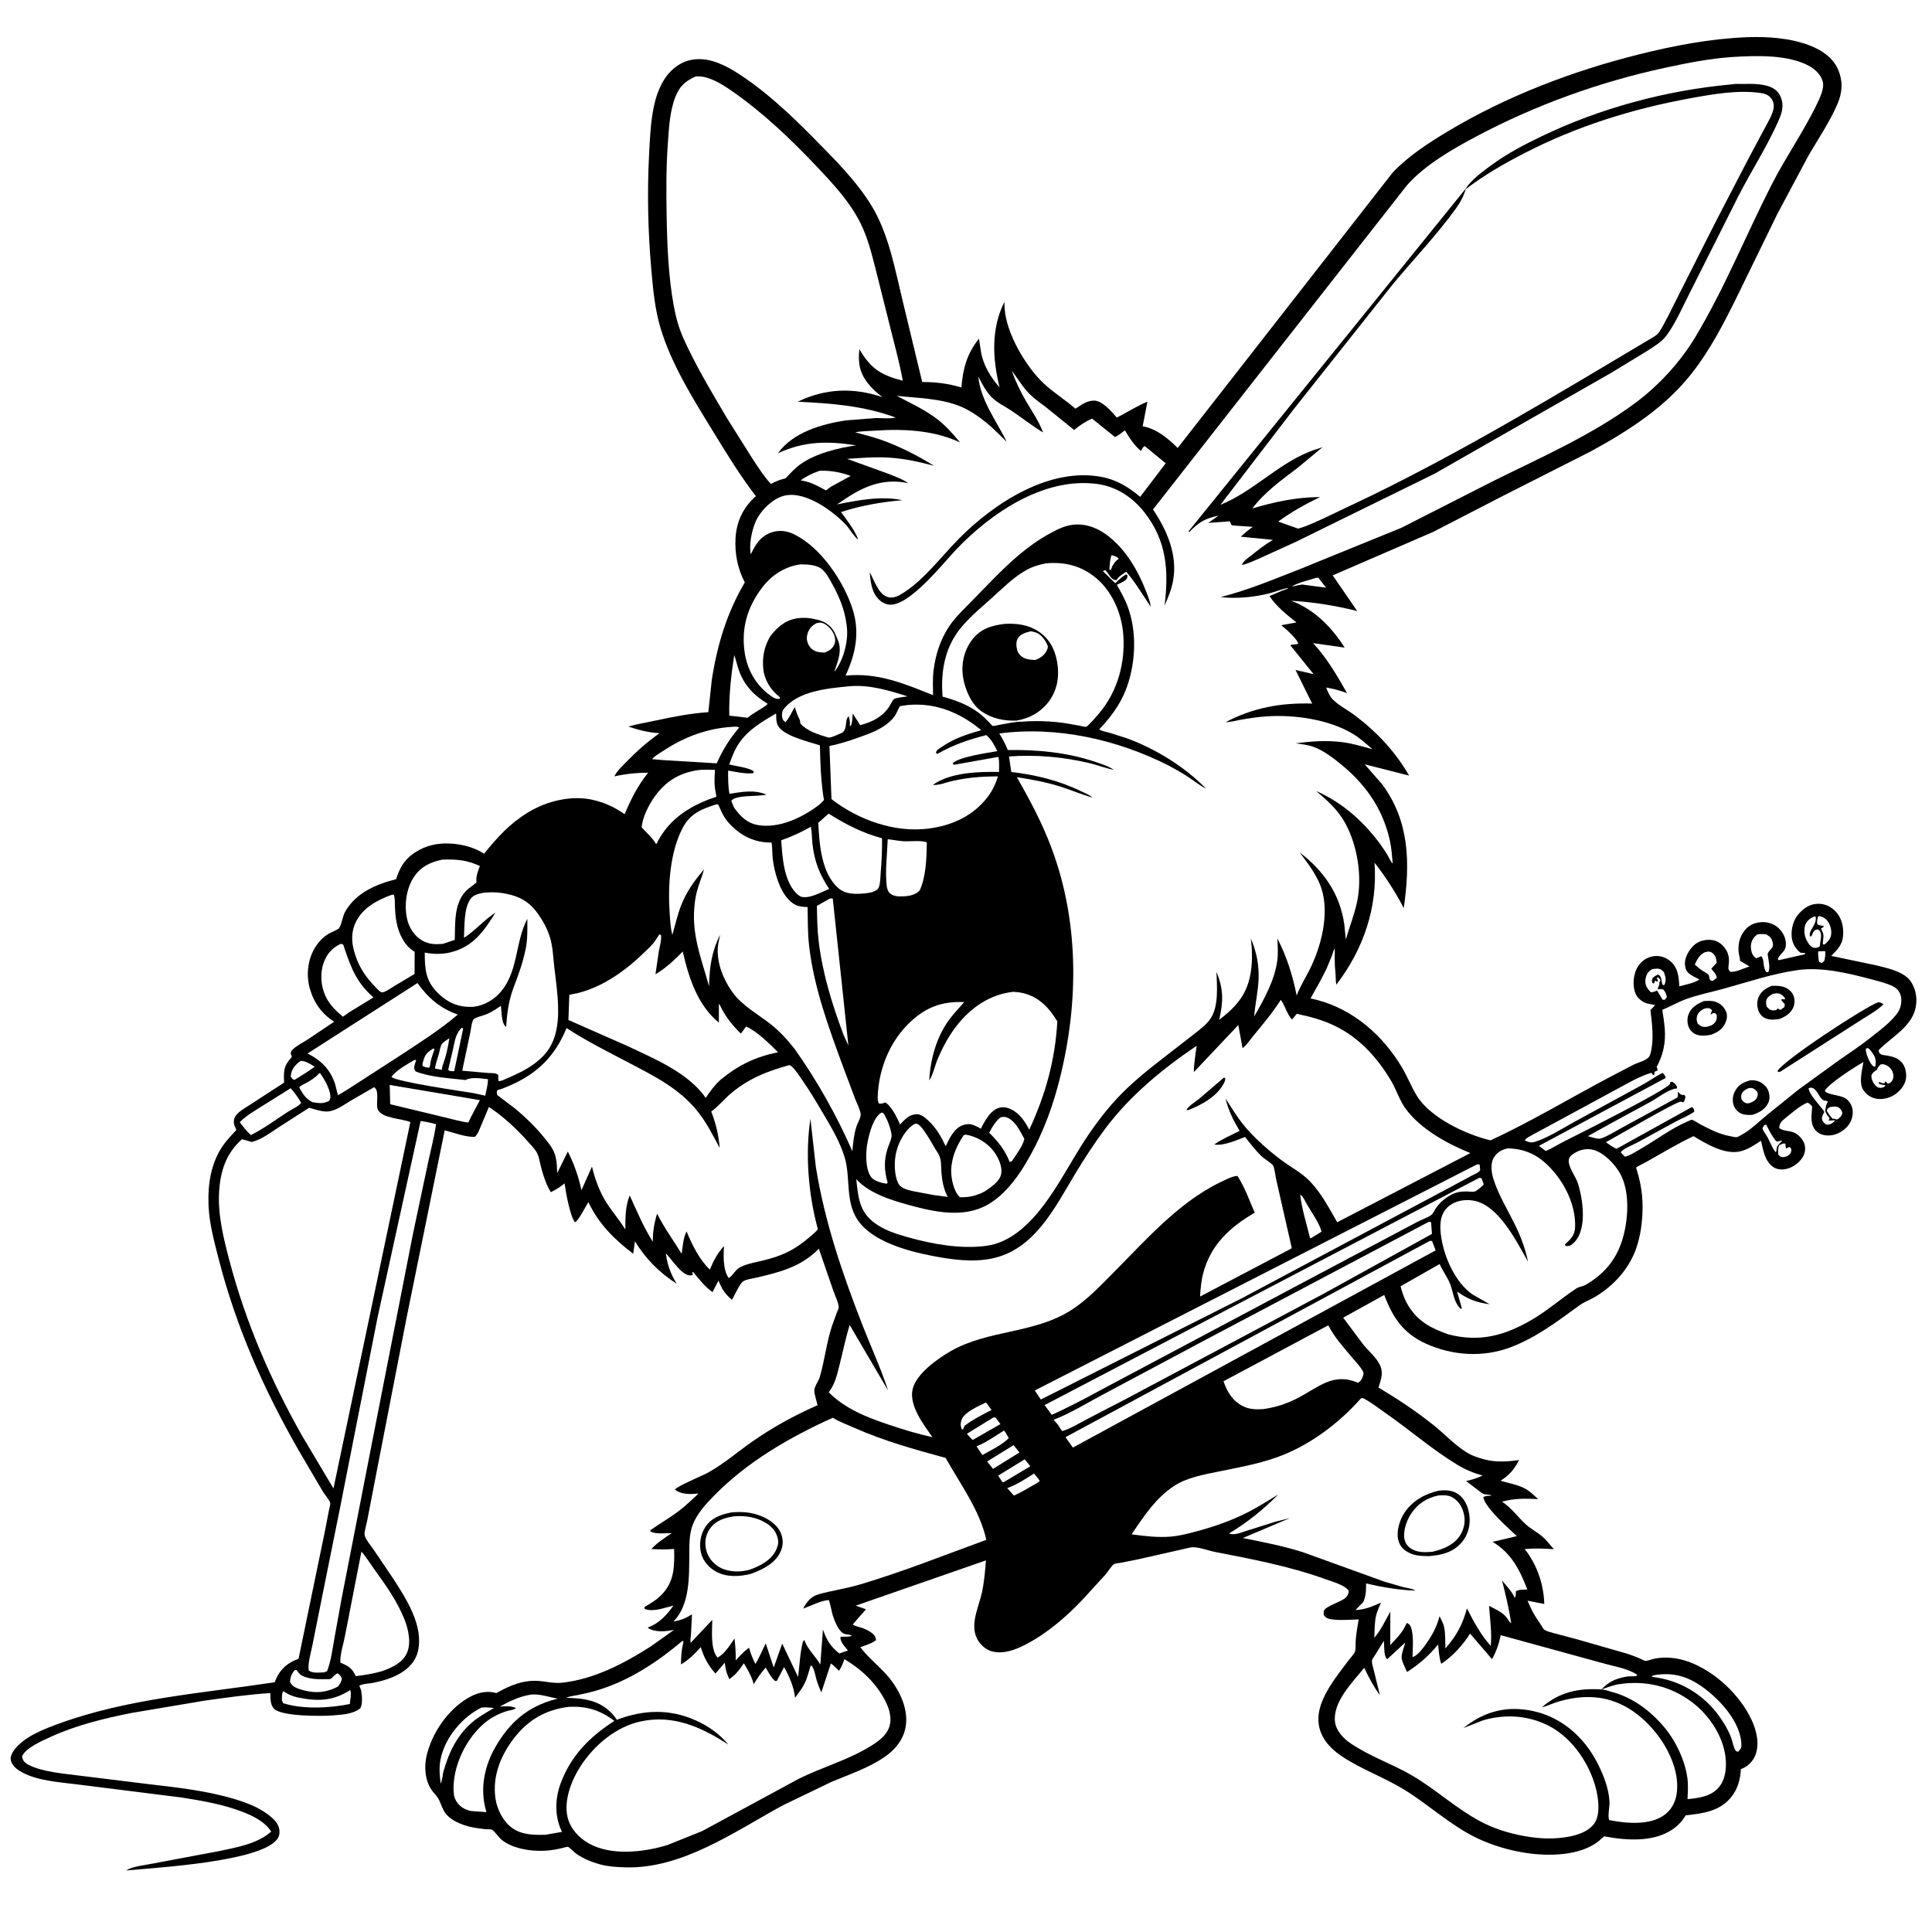
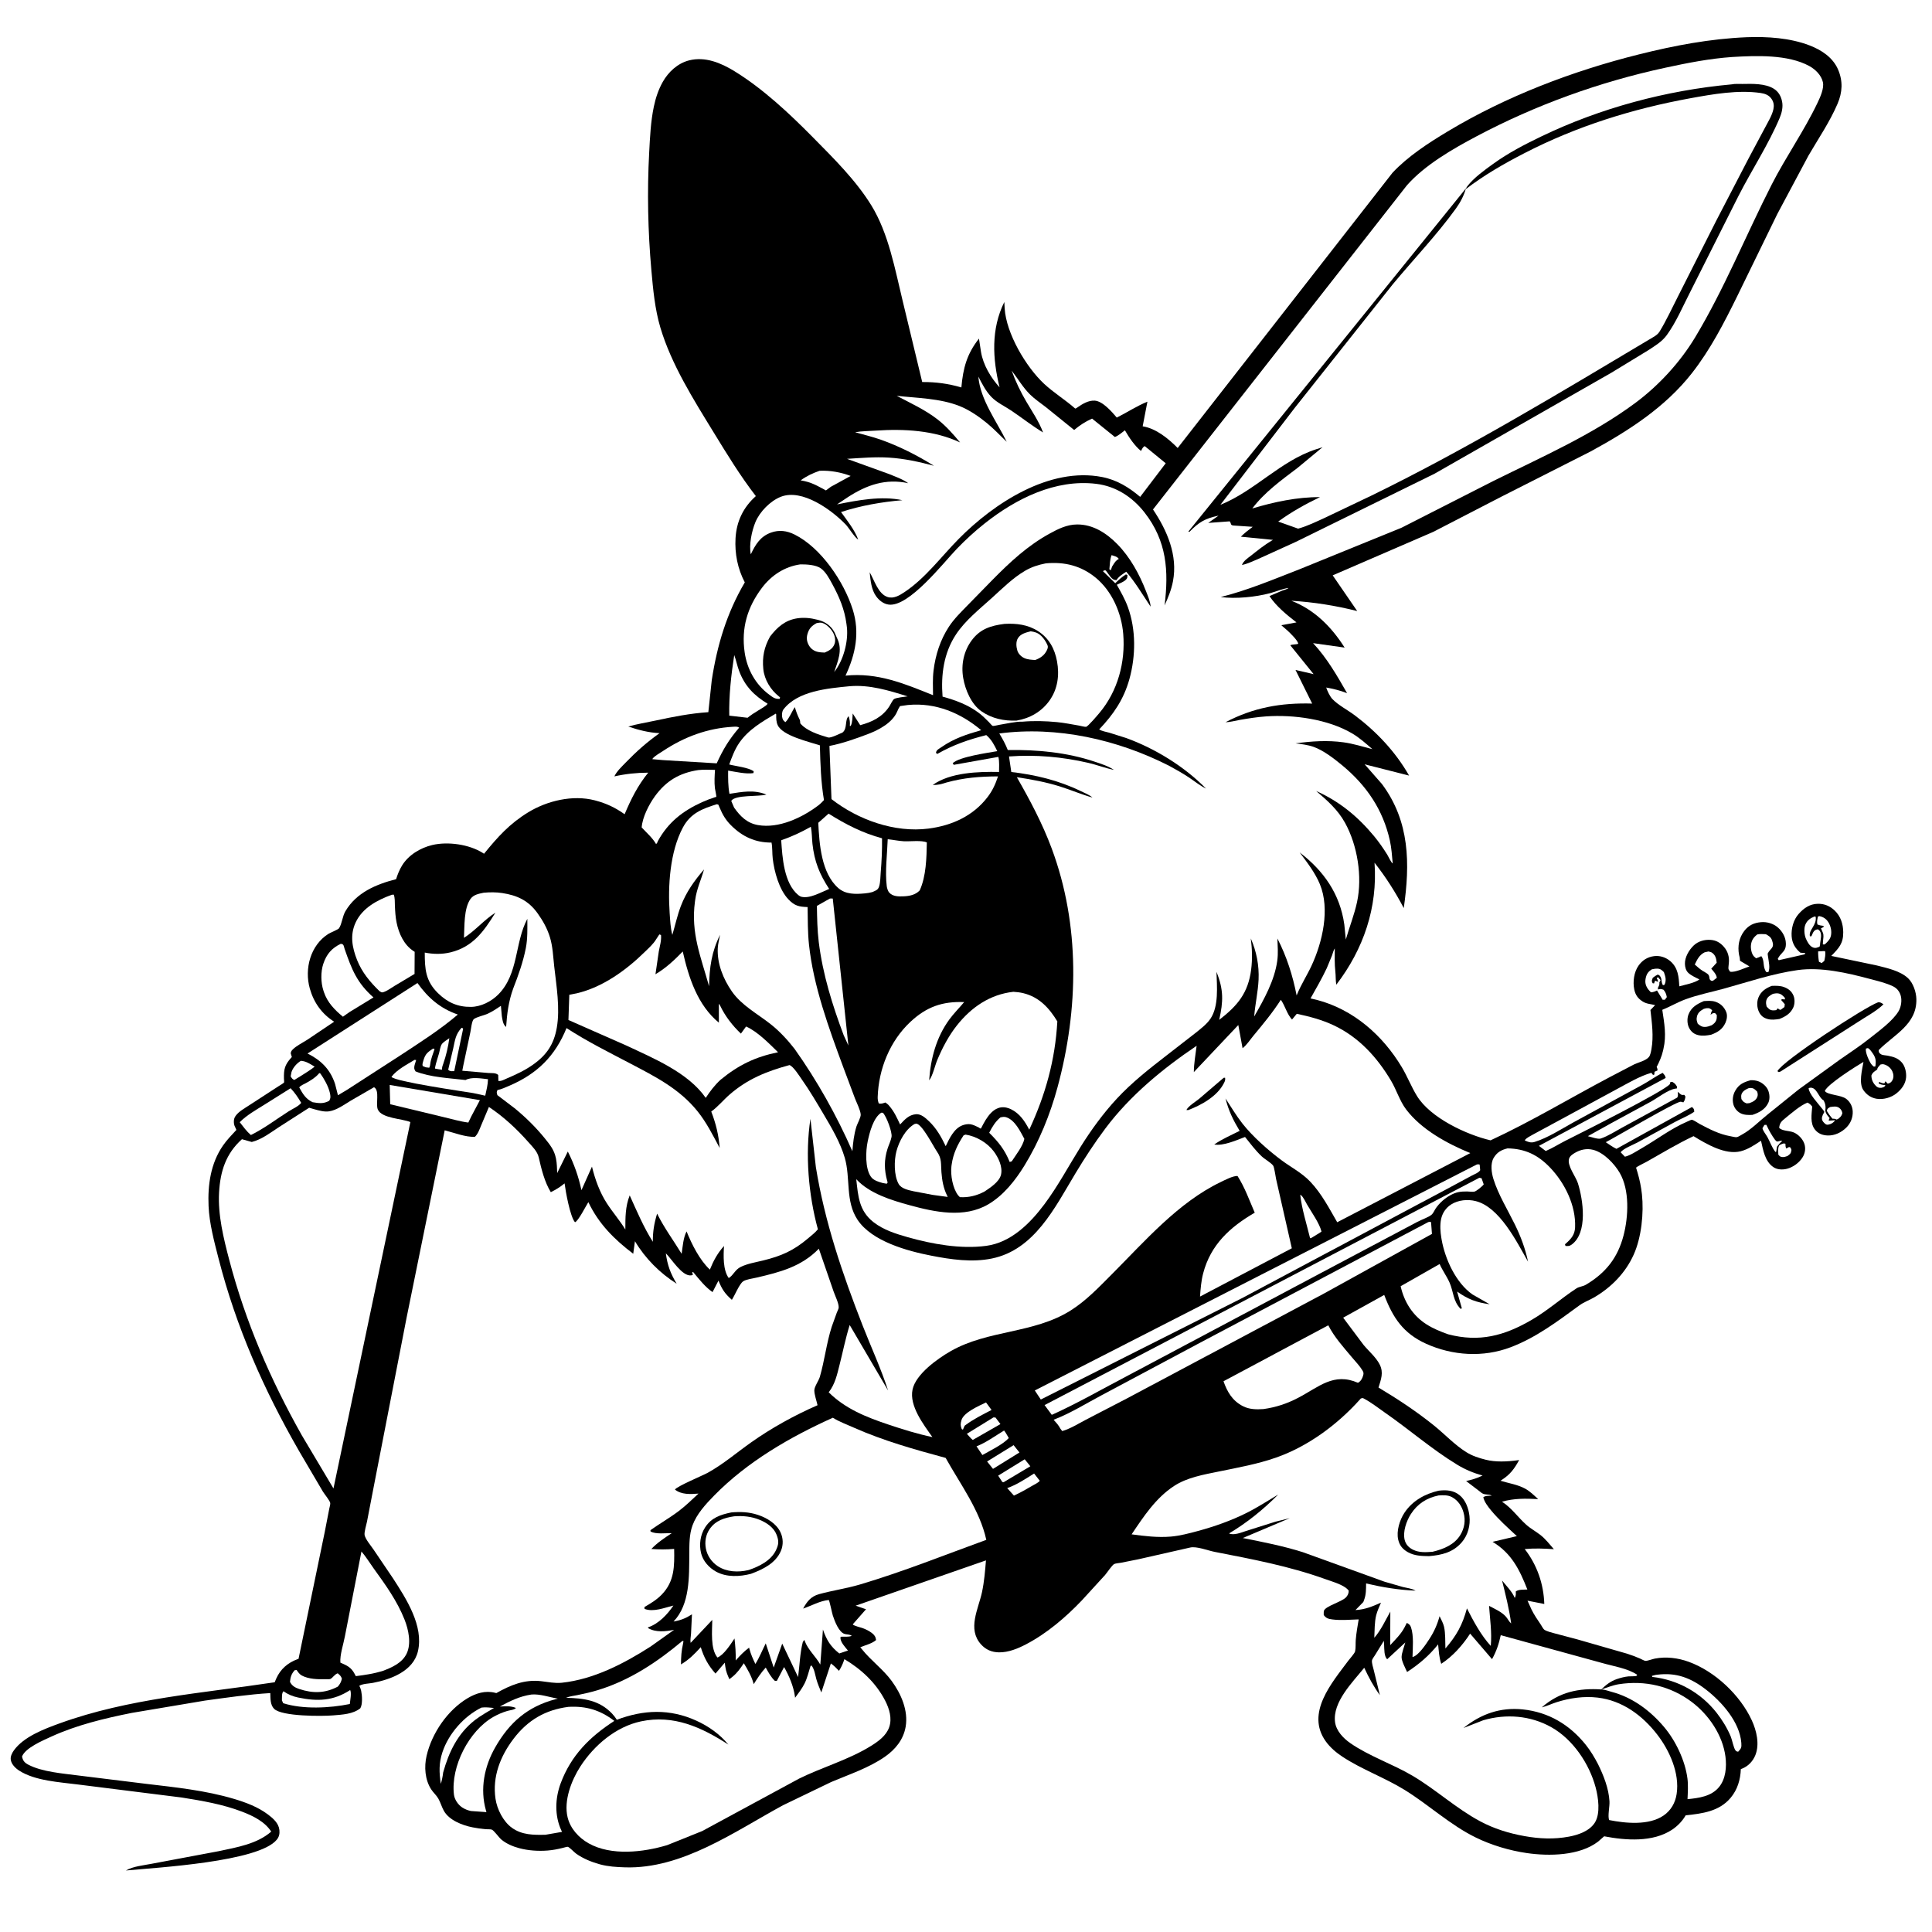
<svg xmlns="http://www.w3.org/2000/svg" version="1.1" style="display: block;" viewBox="0 0 2048 2048" width="1024" height="1024">
  <path transform="translate(0,0)" fill="rgb(255,255,255)" d="M -0 -0 L 2048 0 L 2048 2048 L -0 2048 L -0 -0 z" />
  <path transform="translate(0,0)" fill="rgb(0,0,0)" d="M 1851.72 39.446 C 1873.58 38.653 1897.49 40.185 1918.1 48.088 C 1930.73 52.93 1942.92 60.839 1948.45 73.74 C 1953.72 86.052 1953.07 97.889 1947.88 110 C 1939.71 129.116 1927.56 146.925 1917.09 164.879 L 1884.06 226.786 L 1841.51 314.018 C 1827.48 342.475 1813.1 370.55 1793.44 395.634 C 1765.03 431.885 1726.21 456.718 1686.25 478.5 L 1592.07 526.23 L 1519.4 563.759 L 1412.71 609.902 L 1438.7 647.742 C 1415.76 641.942 1392.47 638.255 1368.87 636.822 C 1393.45 646.287 1411.48 664.599 1425.37 686.479 L 1391.92 681.754 C 1406.67 697.579 1417.29 716.13 1427.96 734.788 C 1420.55 731.901 1413.62 730.225 1405.83 728.798 C 1407.01 732.396 1409.7 738.184 1412.33 740.964 C 1418.47 747.454 1428.68 752.691 1435.98 758.174 C 1459.21 775.627 1479.25 796.864 1493.7 822.158 L 1446.6 810.197 L 1464.96 831.147 C 1494.53 870.861 1494.77 915.633 1488.05 962.596 C 1479.04 945.464 1469.07 929.771 1457.06 914.527 C 1460.46 961.969 1445.44 1006.11 1416.55 1043.81 C 1415.69 1039.32 1416.06 1034.6 1415.54 1030.04 C 1414.61 1021.84 1414.86 1013.6 1414.92 1005.36 C 1413.56 1007.17 1412.81 1010.61 1412 1012.82 L 1406.43 1026.32 C 1401.27 1037.27 1395.13 1047.8 1389.22 1058.36 L 1396 1059.95 C 1434.65 1070.08 1465.65 1097.34 1485.97 1131.25 C 1491.9 1141.14 1496.05 1152.05 1502.06 1161.81 C 1516.34 1185 1554.46 1202.81 1580.05 1208.81 C 1623.3 1188.79 1664.91 1163.68 1707.08 1141.44 L 1732.22 1128.32 C 1736.95 1126.07 1744.57 1124.45 1747.9 1120.47 C 1749.45 1118.62 1750.15 1114.58 1750.59 1112.19 C 1753.08 1098.56 1751.08 1084.26 1749.54 1070.62 L 1754.5 1065.51 C 1749.91 1064.2 1745.74 1064.37 1741.5 1061.75 C 1736.34 1058.56 1733.55 1054.69 1732.36 1048.73 C 1730.73 1040.61 1732.09 1030.47 1736.87 1023.67 C 1740.91 1017.92 1746.38 1014.45 1753.35 1013.55 C 1759.71 1012.73 1765.95 1014.84 1770.76 1019 C 1778.87 1026.04 1779.6 1035.59 1780.12 1045.54 C 1786.51 1043.76 1796.03 1042.12 1801.46 1038.29 C 1797.69 1036.29 1792.86 1034.23 1789.73 1031.34 C 1787.12 1028.93 1786.19 1025.21 1786.09 1021.78 C 1785.87 1014.71 1790.45 1006.92 1795.48 1002.16 C 1800.21 997.689 1806.96 995.85 1813.35 996.314 C 1819.27 996.742 1823.63 999.326 1827.47 1003.76 C 1831.72 1008.66 1833.3 1014.6 1832.63 1020.96 L 1832.22 1025.16 C 1831.97 1027.78 1832.62 1027.9 1834 1030.04 C 1839.3 1031.04 1849.1 1026.25 1854.5 1024.43 L 1844.52 1018.5 L 1844.16 1015.02 L 1843.43 1011.96 C 1841.84 1003.04 1843.4 994.108 1849 986.824 C 1853.63 980.8 1859.44 978.14 1866.9 977.532 C 1873.13 977.025 1879.87 979.016 1884.61 983.155 C 1889.48 987.412 1892.94 993.528 1893.09 1000.03 C 1893.2 1004.87 1892.09 1007.1 1888.8 1010.54 C 1886.87 1012.55 1885.73 1013.99 1884.5 1016.49 L 1885.5 1017.87 L 1913 1011.63 L 1913.75 1010.33 L 1908.5 1009.9 C 1903 1005.34 1899.73 999.831 1899.22 992.599 C 1898.65 984.346 1901.07 975.089 1906.63 968.827 C 1912.09 962.672 1918.41 958.251 1926.9 958.06 C 1933.94 957.9 1939.92 960.454 1944.94 965.3 C 1951.22 971.353 1953.78 979.514 1953.9 988.073 C 1954.07 1000.12 1949.23 1005.12 1941.22 1013.31 L 1989.46 1023.42 C 2000.3 1026.17 2014.31 1029.1 2022.65 1036.98 C 2028.04 1042.07 2031.26 1051.64 2031.43 1059 C 2032.08 1086.11 2007.65 1096.67 1991.5 1113.15 C 1991.5 1115.62 1992.09 1116.57 1994.5 1117.88 C 1995.77 1118.57 1999.46 1118.72 2001 1119.04 C 2007.1 1120.29 2011.79 1121.51 2016.04 1126.3 C 2019.55 1130.26 2020.99 1137.02 2020.53 1142.19 C 2019.9 1149.19 2015.79 1154.52 2010.52 1158.86 C 2004.96 1163.44 1996.64 1165.85 1989.5 1164.76 C 1983.51 1163.85 1978.8 1160.6 1975.34 1155.69 C 1970.1 1148.25 1973.93 1134.14 1975.35 1125.67 C 1967.84 1130.03 1937.05 1149.39 1934.4 1156.5 C 1937.2 1160.85 1951.66 1160.51 1957.23 1164.95 C 1961.37 1168.24 1963.73 1172.89 1963.96 1178.16 C 1964.25 1184.58 1961.76 1190.73 1957.23 1195.23 C 1951.97 1200.44 1944.82 1203.94 1937.3 1203.65 C 1931.96 1203.44 1927.42 1201.75 1924 1197.5 C 1918.51 1190.67 1920.48 1181 1921.01 1173 C 1919.4 1170.96 1918.34 1169.95 1916 1168.8 C 1908.12 1171.97 1899.25 1179.84 1892.59 1185.24 C 1888.47 1188.58 1886.54 1190.26 1886 1195.5 C 1888.95 1199.02 1896.86 1198.5 1901.4 1200.41 C 1906.37 1202.51 1911.12 1207.52 1912.77 1212.69 C 1914.24 1217.32 1913.48 1222.35 1911.01 1226.5 C 1907.5 1232.39 1900.86 1237.28 1894.24 1238.97 C 1889.62 1240.15 1884.01 1239.99 1879.92 1237.25 C 1870.83 1231.15 1869.02 1219.12 1866.76 1209.23 C 1860.05 1213.61 1853.18 1218.32 1845.32 1220.36 C 1828.86 1224.62 1808.75 1212.63 1795.22 1204.36 C 1778.1 1212.44 1761.89 1222.26 1745.42 1231.55 C 1743.53 1232.62 1734.79 1236.78 1734.31 1237.81 C 1734.26 1237.92 1735.74 1242.53 1735.86 1242.94 C 1738.09 1250.49 1739.66 1258.1 1740.51 1265.94 C 1742.65 1285.75 1740.04 1311.62 1731.82 1329.9 C 1723.08 1349.34 1708.25 1364.46 1690.03 1375.21 C 1684.93 1378.21 1679.13 1380.18 1674.36 1383.66 C 1651.19 1400.57 1628.39 1417.9 1601.26 1428.17 C 1572.26 1439.14 1539.8 1437.13 1511.67 1424.4 C 1487.55 1413.47 1476.49 1396.89 1467.33 1372.7 L 1423.82 1396.8 L 1445.47 1425.7 C 1450.93 1432.3 1458.68 1438.78 1462.54 1446.45 C 1466.9 1455.09 1463.88 1462.3 1461.28 1470.85 C 1481.74 1483.11 1501.3 1496 1519.94 1510.98 C 1531.31 1520.12 1541.99 1531.65 1554.28 1539.31 C 1560.91 1543.44 1567.44 1545.47 1574.9 1547.37 C 1585.38 1550.04 1597.76 1549.43 1608.43 1547.97 L 1610.35 1547.69 C 1605.29 1557.04 1600.9 1562.93 1591.99 1568.73 L 1590.58 1569.64 C 1599.27 1572.34 1608.8 1573.67 1616.84 1578.09 C 1621.9 1580.87 1626.28 1585.26 1630.56 1589.11 C 1617.17 1588.47 1605.24 1588.17 1592.18 1591.85 C 1602.65 1598.7 1608.81 1608.14 1617.88 1616.27 C 1622.56 1620.47 1628.28 1623.47 1633.21 1627.38 C 1638.37 1631.48 1642.85 1637.24 1647.19 1642.2 C 1636.71 1641.5 1626.77 1641.12 1616.27 1642.07 C 1629.37 1658.84 1636.36 1679.19 1637.01 1700.28 L 1619.22 1696.79 L 1623.45 1706.1 C 1626.19 1711.78 1629.86 1717.02 1633.37 1722.25 C 1634.19 1723.46 1635.8 1726.62 1636.9 1727.45 C 1639.38 1729.33 1645.3 1730.7 1648.29 1731.53 L 1671.91 1737.78 L 1724.49 1752.89 C 1729.25 1754.37 1733.82 1756.13 1738.41 1758.08 C 1739.6 1758.58 1743.01 1760.54 1744.19 1760.58 C 1746.69 1760.65 1751.51 1758.69 1754.26 1758.17 C 1766.21 1755.89 1778.7 1757.43 1790.11 1761.57 C 1817.92 1771.67 1844.62 1796.78 1856.99 1823.64 C 1862.02 1834.56 1865.41 1848.87 1860.77 1860.5 C 1858.18 1866.97 1853.14 1872.31 1846.62 1874.85 L 1845.36 1875.31 C 1844.94 1886.49 1841.83 1897.09 1834.53 1905.78 C 1822.36 1920.28 1804.43 1922.43 1786.87 1924.35 C 1783.49 1930.31 1778.25 1935.71 1772.56 1939.5 C 1752.11 1953.12 1723.28 1950.94 1700.47 1946.55 L 1694.09 1952.15 C 1674.34 1967.31 1641.99 1967.77 1618.34 1964.31 C 1600.12 1961.65 1581.13 1956 1564.56 1947.92 C 1537.29 1934.63 1514.72 1913.26 1488.95 1897.37 C 1467.68 1884.25 1443.79 1875.84 1423.02 1862.17 C 1416.31 1857.76 1409.95 1852.34 1405.27 1845.78 C 1383.95 1815.83 1411.76 1783.95 1429.33 1760.31 C 1430.79 1758.34 1435.98 1752.66 1436.46 1750.5 C 1437.29 1746.86 1436.84 1741.93 1437.17 1738.1 C 1437.79 1730.89 1439.04 1723.76 1440.25 1716.63 C 1431.27 1716.92 1421.24 1717.84 1412.35 1716.68 C 1408.03 1716.12 1405.78 1715.43 1403.21 1712 C 1403.27 1710.78 1403.06 1708.6 1403.42 1707.5 C 1405.05 1702.53 1421.93 1698.15 1426.64 1693.42 C 1428.62 1691.43 1429.78 1688.95 1429.7 1686.12 C 1428.68 1684.95 1427.78 1683.93 1426.5 1683.04 C 1420.39 1678.76 1411.7 1676.38 1404.65 1673.85 C 1366.34 1660.1 1327.3 1652.78 1287.5 1645.03 C 1280.41 1643.65 1268.43 1638.86 1261.61 1640.45 L 1206.56 1652.93 L 1188.13 1656.6 C 1186.39 1656.94 1182.49 1657.19 1181.04 1657.97 C 1178.73 1659.22 1173.53 1667.11 1171.45 1669.54 L 1146.86 1696.43 C 1129.76 1714.38 1109.72 1731.51 1087.67 1743.02 C 1078.88 1747.61 1069.08 1751.66 1059 1751.56 C 1051.42 1751.49 1044.98 1748.76 1039.88 1743.07 C 1025.2 1726.69 1037.16 1705.6 1040.97 1687.72 C 1043.31 1676.73 1044.26 1665.26 1045.16 1654.07 L 907.048 1702.08 L 918.015 1705.89 L 903.963 1721.86 C 904.778 1723.41 912.331 1725.09 914.385 1725.85 C 917.912 1727.15 921.217 1728.78 924.223 1731.06 C 927.012 1733.17 928.214 1735.08 928.692 1738.5 C 924.447 1742.28 917.254 1743.93 911.923 1746.18 L 913.633 1748.21 C 923.222 1760.25 936.043 1769.37 945.216 1781.88 C 955.238 1795.56 962.978 1813.3 960.015 1830.5 C 957.672 1844.11 949.024 1854.62 937.941 1862.29 C 920.728 1874.21 900.278 1880.89 881.139 1889 L 829.969 1913.66 C 778.692 1941.52 723.101 1981.42 662.47 1979.46 C 653.578 1979.17 644.68 1978.66 636.06 1976.31 C 627.304 1973.92 618.16 1970.25 610.738 1964.95 C 608.531 1963.38 604.041 1958.41 601.878 1957.68 C 601.335 1957.5 596.885 1958.77 596.241 1958.93 C 591.022 1960.23 585.938 1961.2 580.572 1961.63 C 570.739 1962.43 559.819 1961.7 550.291 1959.12 C 543.59 1957.31 536.736 1954.45 531.387 1949.94 C 528.912 1947.85 523.613 1940.31 521.289 1939.46 C 519.873 1938.95 516.402 1939.18 514.765 1939.04 C 510.148 1938.66 505.547 1937.95 501 1937.07 C 490.276 1934.99 476.115 1929.6 470.493 1919.5 C 468.185 1915.36 466.952 1910.63 464.592 1906.5 C 462.56 1902.95 459.262 1900.21 457.022 1896.73 C 450.46 1886.54 449.502 1872.89 452.197 1861.25 C 457.743 1837.3 474.348 1812.95 495.56 1800.24 C 504.543 1794.86 514.446 1791.82 524.752 1794.4 L 526.114 1794.76 C 541.216 1786.26 555.868 1780.06 573.707 1782.13 C 580.877 1782.97 588.267 1784.54 595.5 1783.78 C 629.355 1780.22 661.653 1763.38 689.829 1745.29 L 714.573 1727.67 C 705.565 1729.45 695.16 1730.66 687 1725.84 L 687 1725.05 C 698.225 1721.24 707.363 1711.54 713.844 1701.95 C 704.358 1704.24 692.77 1709.16 683.268 1705.5 L 683.136 1703.5 C 689.822 1699.66 696.156 1695.83 701.551 1690.24 C 715.112 1676.21 714.969 1660.02 714.634 1641.93 C 706.434 1642.59 698.681 1642.62 690.478 1641.99 C 696.692 1635.33 704.536 1630.21 712.096 1625.22 C 705.261 1625.07 695.724 1626.56 689.64 1623.5 L 689.5 1622.04 C 699.456 1614.98 710.003 1608.98 719.783 1601.57 C 727.071 1596.05 733.725 1589.47 740.431 1583.26 C 732.109 1583.96 722.383 1584.53 715.5 1579.03 C 716.946 1575.79 744.931 1564.12 750.146 1561.25 C 766.705 1552.12 780.861 1539.86 796.231 1528.99 C 817.918 1513.65 842.283 1500.21 866.625 1489.59 C 865.609 1485.01 863.272 1478.56 863.212 1473.96 C 863.16 1469.97 867.867 1463.65 869.07 1459.51 C 874.123 1442.09 876.104 1423.83 881.652 1406.44 L 887.046 1391.45 C 887.588 1390 888.986 1387.48 889.053 1386.1 C 889.268 1381.66 885.292 1373.72 883.707 1369.2 L 868.002 1323.68 C 849.553 1342.74 826.737 1348.58 801.757 1354.37 C 797.992 1355.24 790.888 1356.17 787.798 1358.26 C 783.738 1361.01 778.909 1373.21 775.803 1377.85 C 768.346 1371.32 765.255 1366.55 761.615 1357.49 L 755.32 1369.68 C 747.949 1364.64 741.139 1356.2 735.499 1349.29 L 734.862 1348.5 L 733.745 1348.5 L 734.466 1351.5 L 732.5 1351.98 C 722.952 1352.97 712.013 1334.61 705.814 1328.56 C 707.463 1341.08 710.719 1349.91 717.305 1360.79 C 699.367 1349.48 683.948 1333.95 673.071 1315.74 L 671.253 1329.03 C 651.126 1313.83 634.595 1297.27 623.68 1274.31 C 621.106 1278.27 612.931 1294.62 609.5 1295.61 C 604.378 1289.81 599.569 1263.05 598.479 1254.43 C 593.801 1258.3 589.314 1261.06 583.873 1263.75 C 577.281 1252.98 573.858 1239.2 571.116 1227 C 569.656 1220.5 564.449 1215.59 560.13 1210.71 C 547.628 1196.58 534.009 1183.92 518.286 1173.41 L 510.032 1193 C 508.238 1197.25 506.835 1201.7 503.5 1205.01 C 494.073 1205.76 480.818 1200.55 471.397 1198.18 L 431.009 1396.78 L 396.832 1572.58 L 389.024 1613.03 C 388.368 1616.32 385.843 1624.43 386.519 1627.38 C 387.53 1631.81 393.247 1638.67 395.861 1642.44 L 416.705 1673.24 C 430.568 1694.69 449.363 1723.54 443.002 1750.5 C 438.046 1771.5 414.303 1780.29 395.278 1783.92 C 390.864 1784.76 384.686 1784.69 380.896 1787 C 381.767 1788.78 382.449 1790.42 382.861 1792.37 C 383.858 1797.1 384.518 1806.75 381.903 1810.9 C 373.982 1817.14 362.905 1817.54 353.154 1818.38 C 341.54 1819.39 298.825 1819.6 290.602 1811.45 C 286.361 1807.25 286.715 1800.25 286.527 1794.74 C 263.541 1796.11 240.091 1799.57 217.274 1802.7 L 139.855 1815.72 C 111.037 1821.44 81.148 1828.62 54.334 1840.9 C 45.662 1844.87 26.796 1852.8 23.357 1862 C 24.213 1866.22 25.822 1868.39 29.781 1870.51 C 44.395 1878.35 66.862 1879.95 83.035 1882.09 L 154.906 1890.94 C 185.994 1894.63 217.915 1897.9 248 1906.89 C 260.684 1910.68 273.438 1915.41 284.1 1923.46 C 289.52 1927.55 295.457 1932.72 296.182 1939.92 C 296.572 1943.8 295.893 1947.09 293.413 1950.13 C 274.233 1973.66 166.65 1979.68 133.503 1982.79 C 140.96 1978.34 152.329 1977.35 160.842 1975.66 L 232.035 1962.29 C 251.186 1958.16 272.347 1954.79 287.517 1941.57 C 280.565 1930.91 268.295 1924.94 256.721 1920.49 C 236.246 1912.62 214.34 1908.91 192.77 1905.46 L 82.844 1891.66 C 63.201 1889.13 37.309 1887.81 20.43 1876.99 C 16.364 1874.38 11.927 1870.13 11.363 1865.03 C 10.999 1861.74 12.848 1858.07 14.703 1855.49 C 25.138 1840.94 46.924 1832.75 63.112 1826.88 C 136.297 1800.34 214.826 1794.85 291.193 1783.27 L 292.809 1779.38 C 297.357 1769.19 305.097 1762.58 315.448 1758.77 L 316.472 1758.4 L 344.19 1624.22 L 349.014 1599.41 C 349.257 1598.03 350.302 1594.58 350.08 1593.28 C 349.641 1590.71 343.842 1583.72 342.282 1581.14 L 316.878 1537.91 C 279.619 1473.07 250.298 1406.72 231.667 1334.05 C 227.081 1316.16 221.903 1296.97 221.099 1278.48 C 220.124 1256.03 223.295 1233.25 236.352 1214.34 C 240.473 1208.38 245.666 1203.08 250.575 1197.76 L 249.862 1196.06 C 248.736 1193.73 248.012 1192.47 247.913 1189.78 C 247.814 1187.1 248.196 1185.09 249.763 1182.88 C 253.125 1178.14 259.299 1174.88 264.06 1171.72 L 295.14 1151.52 C 296.032 1150.91 300.748 1148.21 301.119 1147.44 C 301.319 1147.02 301.016 1143.99 301.003 1143.45 C 300.774 1133.47 301.787 1128.87 308.685 1121.23 L 309.36 1120.5 L 308.154 1116.5 C 308.513 1114.78 308.857 1114 310.107 1112.7 C 314.064 1108.58 321.312 1105.06 326.135 1101.93 L 354.222 1083.04 C 341.122 1074.8 332.615 1062.76 328.412 1047.88 C 322.486 1026.9 329.084 1001.98 348.095 989.956 C 350.096 988.69 358.468 985.373 359.385 983.991 C 362.552 979.217 362.906 971.48 366.117 966 C 377.786 946.087 398.669 937.427 419.881 931.951 C 421.416 926.998 423.462 921.944 426.177 917.5 C 433.023 906.292 445.606 898.763 458.193 895.765 C 474.752 891.822 497.509 895.041 511.956 904.26 L 513.101 905.009 C 527.5 887.273 540.169 873.138 559.928 861.082 C 580.03 848.816 607.079 842.349 630.33 848.348 L 632 848.81 C 642.699 851.665 652.018 856.074 661.096 862.406 L 662.117 863.129 C 668.965 846.936 676.029 832.762 687.136 819.057 C 675.012 819.092 663.087 820.367 651.264 822.997 C 653.688 817.667 659.069 812.687 663.134 808.475 C 674.648 796.543 685.695 786.787 699.173 777.188 C 687.741 776.666 676.792 773.828 666.022 770.153 C 675.249 767.487 684.874 765.979 694.266 763.956 C 713.269 759.863 731.433 756.257 750.871 754.924 L 754.485 721.096 C 760.181 683.922 770.363 649.909 789.512 617.355 C 781.914 602.792 778.767 586.958 779.697 570.54 C 780.709 552.673 787.922 537.758 801.227 525.898 C 784.713 504.512 770.47 481.136 756.357 458.113 C 735.194 423.591 711.632 386.255 700.02 347.25 C 694.22 327.768 692.265 306.623 690.477 286.449 C 686.811 245.089 685.912 203.199 688.155 161.733 C 689.039 145.385 689.728 129.093 693.101 113 C 695.009 103.896 697.927 95.07 702.487 86.939 C 708.484 76.245 718.392 67.055 730.506 63.995 C 747.51 59.699 764.192 66.669 778.436 75.394 C 808.569 93.853 836.785 120.308 861.523 145.377 C 883.507 167.655 907.199 190.983 923.662 217.714 C 942.012 247.509 948.768 285.711 956.941 319.277 L 977.577 404.964 C 992.273 404.893 1005.06 406.631 1019.1 410.695 C 1020.88 390.358 1024.91 375.168 1037.75 358.931 L 1039.89 373 C 1042.2 386.857 1050.26 400.318 1059.59 410.587 C 1052.11 380.214 1050.39 348.83 1064.62 320.119 L 1064.98 326.917 C 1066.66 353.516 1087.5 388.883 1106.8 406.854 C 1117.01 416.367 1129.23 423.796 1139.79 433.116 C 1141.41 432.503 1140.68 432.889 1142.21 431.816 C 1147.41 428.176 1153.88 424.252 1160.5 424.695 C 1168.96 425.261 1178.62 436.525 1183.83 442.641 C 1194.89 437.146 1204.79 430.494 1216.31 425.802 L 1211.28 451.905 C 1225.54 454.192 1238.51 464.938 1248.39 474.888 L 1476.1 183.147 C 1492.45 165.673 1514.22 151.581 1534.61 139.329 C 1596.65 102.044 1666.98 75.249 1737.07 57.722 C 1775.04 48.229 1812.55 41.095 1851.72 39.446 z" />
  <path transform="translate(0,0)" fill="rgb(255,255,255)" d="M 1178.29 588.5 C 1181.07 589.33 1184.41 590.014 1185.96 592.5 C 1182.78 594.11 1181.55 596.363 1179.65 599.323 L 1178.86 600.583 L 1177.5 604.449 L 1175.98 603.5 C 1176.49 598.271 1176.46 593.486 1178.29 588.5 z" />
  <path transform="translate(0,0)" fill="rgb(255,255,255)" d="M 1927.29 1008.5 L 1930.5 1008.38 C 1932.11 1008.24 1933.12 1008.14 1934.69 1008.27 C 1935.37 1011.79 1934.53 1015.04 1933.88 1018.5 C 1933.1 1019.36 1931.92 1020.14 1931 1020.88 L 1928.18 1019.5 C 1927.54 1015.76 1927.26 1012.29 1927.29 1008.5 z" />
  <path transform="translate(0,0)" fill="rgb(255,255,255)" d="M 1977.98 1111.5 L 1980.02 1111.02 C 1981.53 1111.86 1982.2 1112.59 1983.26 1113.97 C 1987.9 1120.05 1989.11 1122.9 1987.93 1130.5 L 1986.24 1130.63 C 1985.23 1129.76 1984.27 1128.96 1983.5 1127.85 C 1981.27 1124.63 1977.04 1115.45 1977.98 1111.5 z" />
  <path transform="translate(0,0)" fill="rgb(255,255,255)" d="M 459.191 1111.5 L 460.654 1112.05 C 459.02 1117.12 456.713 1122.51 456.1 1127.81 C 455.885 1129.67 455.84 1129.99 455 1131.84 L 451.5 1131.41 C 450.322 1131.06 449.153 1130.48 448.018 1130 C 447.853 1128.11 447.687 1128.41 448.055 1126.97 C 450.27 1118.3 451.744 1116.23 459.191 1111.5 z" />
  <path transform="translate(0,0)" fill="rgb(255,255,255)" d="M 1889.37 1212.5 C 1891.33 1211.92 1890.25 1212.03 1892.61 1212.39 C 1892.63 1214.36 1892.65 1215.68 1893.5 1217.49 L 1896.5 1215.86 L 1898.09 1216.5 L 1899.02 1219 C 1898.4 1223.05 1897.84 1222.94 1894.81 1225.45 C 1893.09 1225.99 1891.4 1226.68 1889.55 1226.52 C 1886.99 1226.29 1886.75 1225.78 1885.1 1224 C 1884.99 1221.11 1884.57 1217.88 1885.59 1215.12 C 1886.22 1213.43 1887.85 1213.22 1889.37 1212.5 z" />
-   <path transform="translate(0,0)" fill="rgb(255,255,255)" d="M 1395.19 612.5 L 1397.53 612.449 L 1405.74 622.984 L 1380.25 619.621 L 1369.18 621.755 C 1376.37 617.37 1387.16 615.097 1395.19 612.5 z" />
  <path transform="translate(0,0)" fill="rgb(255,255,255)" d="M 1939.97 1173.5 C 1943.26 1173.07 1946.56 1172.3 1949.5 1174.3 C 1951.44 1175.62 1952.61 1177.75 1952.99 1180 C 1952.15 1183.11 1950.88 1184.14 1948.5 1186.08 L 1946.88 1186.76 C 1944.83 1185.93 1945.5 1185.98 1943.63 1185.89 L 1942.5 1185.89 C 1940.19 1183.24 1938.29 1180.64 1936.5 1177.61 C 1937.07 1174.89 1937.61 1175.06 1939.97 1173.5 z" />
  <path transform="translate(0,0)" fill="rgb(255,255,255)" d="M 1870.34 1192.5 L 1872.4 1192.33 L 1875.23 1198.05 C 1876.44 1200.32 1881.58 1209.44 1883.5 1209.97 C 1885.14 1210.42 1886.75 1208.71 1889.3 1209.5 C 1887.04 1211.24 1885.49 1213.21 1883.76 1215.44 L 1882.79 1221 L 1881.99 1221.1 C 1878.28 1216.41 1876.46 1210.72 1873.62 1205.5 C 1871.85 1202.24 1869.28 1199.63 1868.26 1196 L 1870.34 1192.5 z" />
  <path transform="translate(0,0)" fill="rgb(255,255,255)" d="M 476.301 1100.53 C 475.187 1109.18 472.813 1119.42 469.867 1127.66 C 469.241 1129.41 468.762 1130.61 468.565 1132.5 L 468.5 1133.96 L 464.5 1133.36 L 461.128 1132.73 L 461.294 1131.13 C 462.21 1126.32 464.109 1121.32 465.387 1116.57 C 466.123 1113.83 466.742 1109.44 468.205 1107.05 C 469.635 1104.71 474.059 1102.18 476.301 1100.53 z" />
  <path transform="translate(0,0)" fill="rgb(255,255,255)" d="M 1927.11 971.5 L 1928.65 971.131 C 1931.38 971.596 1934.11 972.964 1936.07 974.952 C 1939.37 978.29 1941.22 983.673 1941.22 988.285 C 1941.21 994.09 1939.07 996.601 1935.03 1000.5 C 1933.23 1001.48 1934.16 1001.35 1932.27 1001 L 1932.49 997.5 C 1932.75 994.578 1933.46 991.505 1932.31 988.691 L 1931.5 986.852 L 1930.81 985.221 L 1930.29 984.108 L 1932.97 982.752 L 1933.15 981.5 C 1930.67 981.195 1928.79 980.974 1926.5 979.902 C 1925.78 976.904 1926.48 974.435 1927.11 971.5 z" />
-   <path transform="translate(0,0)" fill="rgb(255,255,255)" d="M 1917.23 1153.5 L 1918.29 1153.13 C 1925.82 1151.68 1927.7 1163.71 1932.95 1166.3 C 1934.93 1167.28 1935.49 1166.08 1937.77 1168 C 1935.5 1170.45 1935.37 1174.31 1934.84 1177.5 C 1935.66 1180.51 1936.76 1182.06 1938.8 1184.42 L 1939.5 1185.23 C 1938.64 1186.95 1938.98 1186.04 1938.5 1187.96 L 1945.37 1187.5 C 1943.58 1190.08 1941.1 1191.65 1937.96 1192.19 C 1936.14 1192.51 1935.21 1191.77 1933.89 1190.5 C 1930.64 1187.37 1930.83 1185.07 1932.42 1181.35 C 1932.86 1180.3 1934 1179.32 1933.76 1178.2 C 1933.68 1177.85 1930.83 1174.42 1930.5 1174 C 1926.88 1169.26 1917.52 1159.49 1917.23 1153.5 z" />
+   <path transform="translate(0,0)" fill="rgb(255,255,255)" d="M 1917.23 1153.5 L 1918.29 1153.13 C 1925.82 1151.68 1927.7 1163.71 1932.95 1166.3 C 1935.5 1170.45 1935.37 1174.31 1934.84 1177.5 C 1935.66 1180.51 1936.76 1182.06 1938.8 1184.42 L 1939.5 1185.23 C 1938.64 1186.95 1938.98 1186.04 1938.5 1187.96 L 1945.37 1187.5 C 1943.58 1190.08 1941.1 1191.65 1937.96 1192.19 C 1936.14 1192.51 1935.21 1191.77 1933.89 1190.5 C 1930.64 1187.37 1930.83 1185.07 1932.42 1181.35 C 1932.86 1180.3 1934 1179.32 1933.76 1178.2 C 1933.68 1177.85 1930.83 1174.42 1930.5 1174 C 1926.88 1169.26 1917.52 1159.49 1917.23 1153.5 z" />
  <path transform="translate(0,0)" fill="rgb(255,255,255)" d="M 489.312 1089.5 C 490.388 1089.7 489.791 1089.47 490.947 1090.5 L 481.5 1135.46 L 478.459 1135.5 C 476.021 1134.98 477.147 1135.47 475.09 1134 L 480.431 1111.32 C 482.416 1102.38 482.869 1096.41 489.312 1089.5 z" />
  <path transform="translate(0,0)" fill="rgb(255,255,255)" d="M 318.979 1124.5 C 324.556 1124.88 328.862 1127.92 333.537 1130.69 C 328.914 1134.46 323.41 1137.62 318.399 1140.88 L 312 1144.81 C 309.694 1143.79 309.514 1143.15 308.117 1141 L 308.978 1136.5 C 310.473 1131.72 314.74 1126.99 318.979 1124.5 z" />
  <path transform="translate(0,0)" fill="rgb(255,255,255)" d="M 1086.24 1546.9 L 1092.2 1554.3 L 1065.03 1570.5 L 1063.92 1571.25 L 1062.5 1570.97 L 1058.1 1564.24 L 1086.24 1546.9 z" />
  <path transform="translate(0,0)" fill="rgb(255,255,255)" d="M 1096.18 1561.98 L 1102.2 1569.67 C 1100.59 1571.77 1097.14 1573.28 1094.82 1574.65 C 1088.24 1578.52 1081.75 1582.23 1074.79 1585.4 L 1067.69 1577.45 C 1077.99 1573.85 1086.98 1567.72 1096.18 1561.98 z" />
  <path transform="translate(0,0)" fill="rgb(255,255,255)" d="M 1053.11 1502.5 L 1055.3 1502.66 L 1060.51 1509.58 L 1031.16 1526.4 C 1028.99 1524.71 1026.85 1521.91 1024.93 1519.88 L 1053.11 1502.5 z" />
  <path transform="translate(0,0)" fill="rgb(255,255,255)" d="M 1074.46 1531.92 L 1080.66 1539.69 L 1052.63 1557.07 L 1046.36 1549.23 L 1074.46 1531.92 z" />
  <path transform="translate(0,0)" fill="rgb(255,255,255)" d="M 1045.23 1486.64 L 1051.07 1494.62 C 1041.7 1499.48 1031.82 1504.4 1023.35 1510.73 L 1022.52 1511.37 L 1020.73 1515.5 L 1019.5 1514.91 C 1018.05 1511.21 1018.06 1509.39 1019.17 1505.5 C 1021.58 1497.05 1038.03 1490.18 1045.23 1486.64 z" />
  <path transform="translate(0,0)" fill="rgb(255,255,255)" d="M 1064.37 1516.42 C 1066.24 1518.62 1067.82 1521.91 1069.35 1524.41 C 1062.98 1531.31 1049.57 1537.71 1041.37 1542.41 L 1035.15 1533.16 C 1045.1 1529.35 1055.18 1521.96 1064.37 1516.42 z" />
  <path transform="translate(0,0)" fill="rgb(255,255,255)" d="M 1923.42 971.5 L 1924.65 971.688 C 1925.41 975.857 1923.77 979.308 1921.62 982.932 C 1919.71 986.162 1917.88 988.689 1918.54 992.46 L 1920.15 992.5 L 1921.95 988.5 C 1923.42 986.122 1924.31 985.527 1927 985.109 C 1927.71 985.621 1928.64 986.223 1929.13 986.953 C 1931.49 990.487 1929.91 995.747 1929.45 999.732 C 1929.49 1001.21 1929.23 1002.1 1928.83 1003.5 C 1926.3 1004.53 1924.55 1005.41 1921.8 1004.33 C 1918.22 1002.92 1915.83 998.413 1914.37 995.073 C 1912.61 991.045 1912.01 984.164 1913.82 980.003 C 1915.76 975.53 1919.08 973.3 1923.42 971.5 z" />
  <path transform="translate(0,0)" fill="rgb(255,255,255)" d="M 1378.3 1266.5 L 1379.13 1266.94 C 1381.63 1268.98 1383.9 1274 1385.54 1276.86 C 1390.26 1285.06 1398.53 1296.41 1400.85 1305.5 L 1398.5 1307.13 L 1389.46 1312.6 L 1388.7 1312.41 C 1385.16 1297.77 1379.89 1281.36 1378.3 1266.5 z" />
  <path transform="translate(0,0)" fill="rgb(255,255,255)" d="M 1993.33 1128.5 C 1995.44 1127.95 1996.18 1127.89 1998.34 1128.68 C 2001.74 1129.94 2004.57 1132.57 2006.04 1135.88 C 2007.31 1138.73 2007.58 1142.18 2006.07 1145 C 2004.86 1147.25 2003.46 1148.27 2001.05 1148.72 L 1998.66 1146.17 L 1997.5 1148.43 C 1995.82 1148.36 1994.94 1148.2 1993.37 1147.48 L 1992.05 1146.81 L 1991.5 1148.54 C 1993.38 1149.59 1995.37 1150 1997.51 1150.15 L 1998.6 1150.18 L 1997.5 1152.06 C 1996.45 1152.46 1995.16 1153.07 1994 1153.14 C 1991.74 1153.27 1990.08 1152.72 1988.52 1151.11 C 1985.39 1147.9 1983.78 1144.46 1983.76 1140 C 1984.87 1137.11 1986.54 1136.11 1988.97 1134.42 L 1989.95 1133.75 C 1990 1131.63 1991.98 1130.11 1993.33 1128.5 z" />
  <path transform="translate(0,0)" fill="rgb(255,255,255)" d="M 1751.06 1027.5 C 1752.89 1027.1 1755.13 1026.73 1757 1026.81 C 1760.24 1026.95 1761.59 1028.37 1763.8 1030.5 C 1765.5 1035.56 1766.62 1038.76 1764.5 1043.88 L 1762.79 1044.38 C 1762.05 1043.13 1761.67 1042.17 1761.47 1040.72 C 1761.21 1038.93 1761.2 1037.05 1760.21 1035.48 C 1759.3 1034.04 1758.82 1033.58 1757.19 1033.12 C 1755.24 1034.09 1753.72 1035.13 1752.03 1036.5 C 1750.99 1039.4 1750.53 1039.47 1751.81 1042.21 L 1753.32 1042.5 L 1754.5 1039.53 L 1757.5 1040.83 C 1757.5 1038.91 1757.1 1038.62 1756.19 1037 L 1757.5 1035.79 L 1760.25 1038.98 L 1758.98 1041.5 C 1759.13 1043.32 1759.06 1043.85 1758.23 1045.54 C 1757.22 1047.62 1757.5 1046.4 1757.5 1048.89 C 1760.4 1048.17 1760.68 1048.21 1763.5 1049.21 C 1765.58 1051.89 1766.26 1053.69 1766.91 1057 L 1764.84 1059.78 L 1762.5 1059.8 L 1756.5 1049.96 C 1754.16 1051.05 1752.63 1051.82 1750 1051.87 C 1748.69 1050.49 1747.36 1049.15 1746.35 1047.53 C 1743.95 1043.7 1743.65 1040.33 1744.72 1035.99 C 1745.71 1031.98 1747.61 1029.63 1751.06 1027.5 z" />
  <path transform="translate(0,0)" fill="rgb(255,255,255)" d="M 1806.98 1009.5 L 1811 1008.61 C 1812.54 1008.93 1813.95 1009.2 1815.23 1010.2 C 1818.63 1012.84 1819.35 1016.45 1819.78 1020.5 L 1814.01 1026.84 C 1816.36 1029.76 1819.39 1032.67 1819.9 1036.5 L 1816.04 1039.5 L 1814.51 1039.83 C 1810.98 1038.34 1812.84 1036.21 1811.13 1033.5 C 1810.08 1031.83 1806.3 1030.11 1804.6 1028.99 C 1801.71 1027.08 1799.12 1024.72 1796.52 1022.45 C 1799.18 1016.93 1801.33 1012.35 1806.98 1009.5 z" />
  <path transform="translate(0,0)" fill="rgb(255,255,255)" d="M 1862.92 990.5 C 1865.72 989.876 1869.07 990.221 1871.94 990.315 C 1874.99 992.15 1877.07 993.105 1878.4 996.695 C 1881.61 1005.36 1876.59 1004.92 1873.8 1010.86 C 1873.7 1011.08 1874.23 1014.25 1874.27 1014.55 C 1874.91 1019.79 1876.55 1025.46 1874.56 1030.5 L 1872.43 1030.5 C 1868.16 1025.1 1870.89 1018.43 1867.05 1013.57 C 1865.23 1014.54 1863.45 1015.19 1861.5 1015.83 L 1859.15 1013.72 C 1856.56 1010.86 1855.62 1005.09 1856.14 1001.34 C 1856.81 996.521 1859.08 993.306 1862.92 990.5 z" />
  <path transform="translate(0,0)" fill="rgb(255,255,255)" d="M 868.814 499.052 C 879.914 498.527 891.319 500.6 901.723 504.517 L 880.804 515.969 L 875.5 519.869 C 865.694 514.599 860.061 511.059 848.744 509.202 C 855.083 504.592 861.452 501.592 868.814 499.052 z" />
  <path transform="translate(0,0)" fill="rgb(255,255,255)" d="M 338.45 1137.5 L 339.532 1137.89 C 343.466 1143.28 348.14 1151.65 349.617 1158.24 C 350.414 1161.81 350.733 1163.73 349 1166.89 C 342.844 1170.29 337.944 1169.49 331.333 1168.38 C 323.946 1164.72 321.132 1159.76 317.241 1152.82 C 317.957 1150.92 323.291 1148.75 325.268 1147.61 C 329.826 1145 334.405 1142.22 337.867 1138.21 L 338.45 1137.5 z" />
  <path transform="translate(0,0)" fill="rgb(255,255,255)" d="M 510.352 1810.12 C 514.759 1809.49 519.218 1810.14 523.632 1810.51 C 516.869 1814.67 509.608 1818.53 503.352 1823.41 C 485.201 1837.58 475.772 1857.23 469.771 1878.91 C 469.27 1883.1 468.479 1886.94 467.296 1890.99 C 465.483 1879.08 465.114 1869.14 468.97 1857.5 C 475.535 1837.68 491.754 1819.35 510.352 1810.12 z" />
  <path transform="translate(0,0)" fill="rgb(255,255,255)" d="M 371.217 1791.5 C 372.824 1794.98 371.154 1802.34 370.824 1806.33 C 349.267 1810.7 321.355 1812.12 300.231 1805.5 L 298.844 1802.5 C 298.982 1799.58 298.44 1794.77 300.5 1792.81 C 305.277 1796.15 310.298 1798.25 316.014 1799.44 C 336.632 1803.74 353.242 1803.16 371.217 1791.5 z" />
  <path transform="translate(0,0)" fill="rgb(255,255,255)" d="M 865.729 660.5 C 867.646 660.148 869.736 659.747 871.648 660.309 C 876.222 661.652 880.753 666.438 883.019 670.5 C 885.029 674.103 886.068 678.748 884.587 682.747 C 882.751 687.702 878.791 689.797 874.216 691.764 C 871.866 691.663 869.461 691.572 867.155 691.08 C 863.153 690.228 859.874 688.056 857.72 684.545 C 855.28 680.564 854.659 676.472 855.959 672 C 857.658 666.153 860.475 663.342 865.729 660.5 z" />
  <path transform="translate(0,0)" fill="rgb(255,255,255)" d="M 312.387 1770.5 L 314.432 1770.26 C 315.933 1772.46 317.484 1774.8 319.878 1776.09 C 327.064 1779.97 336.834 1780.25 344.817 1780 C 345.775 1779.97 349.451 1780.18 350.197 1779.79 C 353.182 1778.22 354.427 1775 358 1773.77 C 360.236 1775.69 361.476 1776.61 362.425 1779.5 C 361.57 1783.07 360.476 1785.1 358.096 1787.89 C 344.562 1795.03 331.718 1795.2 317.274 1790.44 C 312.861 1788.98 309.53 1787.11 307.382 1782.86 C 307.828 1777.85 308.961 1774.26 312.387 1770.5 z" />
  <path transform="translate(0,0)" fill="rgb(255,255,255)" d="M 1060.51 1184.5 C 1062.6 1184.03 1064.58 1183.64 1066.67 1184.33 C 1075.95 1187.39 1081.53 1199.29 1085.86 1207.27 C 1084.26 1215.07 1076.86 1224.28 1072.5 1231.05 L 1070.34 1231.75 C 1065.02 1218.71 1058.55 1210.68 1048.6 1200.79 C 1051.61 1194.76 1055.22 1188.78 1060.51 1184.5 z" />
  <path transform="translate(0,0)" fill="rgb(255,255,255)" d="M 1754.92 1775.5 L 1756.63 1775.27 C 1777.05 1772.64 1792.7 1778.79 1808.69 1791.26 C 1825.28 1804.19 1844.18 1825.47 1845.87 1847.5 C 1846.26 1852.54 1845.72 1853.42 1842.5 1856.92 C 1841.32 1856.65 1840.59 1856.66 1839.72 1855.5 C 1837.62 1852.73 1836.25 1844.68 1834.74 1840.98 C 1831.1 1832.11 1825.6 1823.15 1819.68 1815.63 C 1802.8 1794.16 1778.44 1780.62 1751.5 1777.6 L 1751.08 1776.5 L 1754.92 1775.5 z" />
  <path transform="translate(0,0)" fill="rgb(255,255,255)" d="M 778.32 694.397 C 780.349 699.879 781.418 705.687 783.477 711.188 C 789.493 727.264 799.276 737.206 813.688 745.967 C 812.731 748.142 805.812 751.747 803.55 753.264 C 799.615 755.591 796.011 757.998 792.446 760.862 L 773.052 758.612 C 772.603 737.415 775.086 715.337 778.32 694.397 z" />
  <path transform="translate(0,0)" fill="rgb(255,255,255)" d="M 308.045 1153.57 C 312.606 1158.41 315.919 1163.34 319.271 1169.05 C 316.935 1172.49 309.792 1175.63 306 1178.04 C 292.794 1186.46 279.992 1196.26 265.952 1203.19 C 261.347 1199.23 257.834 1194.33 254.113 1189.56 C 261.629 1182.07 270.797 1176.93 279.729 1171.36 L 308.045 1153.57 z" />
  <path transform="translate(0,0)" fill="rgb(255,255,255)" d="M 439.452 1123.5 L 441.135 1123.69 L 439.5 1129.01 C 438.862 1131.99 438.828 1133.19 440.5 1135.72 C 456.057 1142.02 476.821 1142.89 493.5 1144.87 C 499.903 1141.31 510.238 1143.28 517.293 1144 C 517.139 1149.96 515.671 1155.68 514.375 1161.47 L 501.685 1158.72 C 490.941 1156.92 418.615 1146.55 414.956 1141.5 C 420.821 1133.79 431.243 1128.52 439.452 1123.5 z" />
  <path transform="translate(0,0)" fill="rgb(255,255,255)" d="M 934.114 1179.5 L 935.916 1179.59 C 939.702 1183.41 945.961 1200.2 945.071 1205.15 C 944.346 1209.19 942.109 1213.71 940.822 1217.71 C 937.034 1229.5 937.244 1240.25 940.56 1252.14 L 940.948 1253.5 L 940 1254.8 L 935.771 1254.06 C 931.253 1252.77 926.05 1251.44 923.216 1247.42 C 916.908 1238.48 917.623 1220.28 919.788 1209.97 C 921.77 1200.53 925.699 1184.96 934.114 1179.5 z" />
  <path transform="translate(0,0)" fill="rgb(255,255,255)" d="M 879.715 952.5 C 880.764 952.346 881.717 952.439 882.772 952.5 L 899.329 1108.28 L 894.394 1097.5 C 882.295 1065.34 872.117 1032.75 867.908 998.526 C 866.346 985.823 866.166 973.04 865.954 960.259 L 879.715 952.5 z" />
  <path transform="translate(0,0)" fill="rgb(255,255,255)" d="M 777.01 770.414 C 779.644 770.363 781.288 769.848 783.549 771.336 C 772.906 783.755 766.514 794.287 759.738 809.169 L 702.87 805.748 L 691.516 804.751 L 691.984 803.912 C 694.42 801.036 699.918 797.984 703.123 795.865 C 725.603 781 750.112 771.925 777.01 770.414 z" />
  <path transform="translate(0,0)" fill="rgb(255,255,255)" d="M 413.109 1150.1 L 508.711 1166.21 L 499.484 1183.62 L 496.453 1189.95 C 487.734 1188.86 479.102 1186.22 470.539 1184.24 L 413.64 1170.55 L 413.109 1150.1 z" />
  <path transform="translate(0,0)" fill="rgb(255,255,255)" d="M 859.524 876.414 C 860.755 882.181 860.587 888.596 861.237 894.5 C 863.302 913.25 868.679 926.576 878.936 942.31 C 870.21 945.791 858.234 953.069 849.031 950.5 C 847.977 949.981 847.07 949.518 846.159 948.764 C 830.983 936.202 829.333 909.007 828.108 890.732 C 839.237 886.843 849.269 882.231 859.524 876.414 z" />
  <path transform="translate(0,0)" fill="rgb(255,255,255)" d="M 941.015 889.623 C 946.696 890.182 952.308 891.425 958 891.761 C 964.273 892.132 977.243 890.471 982.481 893.03 C 982.171 909.358 981.803 928.791 974.943 943.859 C 970.433 948.66 964.037 949.899 957.686 950.152 C 952.419 950.362 946.61 950.406 942.706 946.289 C 941.261 944.765 940.255 941.48 940.005 939.5 C 938.045 923.963 940.477 905.419 941.015 889.623 z" />
  <path transform="translate(0,0)" fill="rgb(255,255,255)" d="M 361.192 1000.5 C 364.63 1000.63 364.258 1002.88 365.315 1005.92 C 372.835 1027.51 378.278 1041.83 395.891 1057.32 L 370.458 1072.85 L 363.507 1077.75 C 354.737 1070.53 347.117 1062.74 343.39 1051.74 L 342.826 1050 C 340.021 1041.56 339.904 1030.09 342.716 1021.68 C 346.118 1011.5 351.605 1005.08 361.192 1000.5 z" />
  <path transform="translate(0,0)" fill="rgb(255,255,255)" d="M 1021.46 1203.5 L 1023.56 1202.73 C 1035.01 1204.52 1046.69 1211.36 1053.57 1220.7 C 1058.38 1227.21 1062.98 1236.78 1061.14 1245.09 C 1059.42 1252.78 1049.66 1259.03 1043.44 1263.18 C 1035.29 1267.46 1026.71 1269.61 1017.5 1269.02 L 1015.66 1267.11 C 1009.9 1259.7 1007.38 1245.34 1008.57 1236.14 L 1008.8 1234.5 C 1010.44 1222.77 1015.05 1213.32 1021.46 1203.5 z" />
  <path transform="translate(0,0)" fill="rgb(255,255,255)" d="M 969.429 1191.5 L 971.131 1191.13 C 977.248 1191.02 989.584 1215.55 993.324 1220.91 C 998.503 1228.33 997.272 1233.91 997.95 1242.54 C 998.646 1251.39 1000.03 1259.39 1003.95 1267.41 L 1004.64 1268.8 L 988.74 1266.64 L 968.381 1262.78 C 962.998 1261.54 955.526 1260.15 952.61 1255.04 C 947.563 1246.2 947.677 1230.11 950.248 1220.4 C 953.074 1209.74 959.74 1197.13 969.429 1191.5 z" />
  <path transform="translate(0,0)" fill="rgb(255,255,255)" d="M 740.127 816.318 C 745.964 815.638 752.05 816.047 757.925 816.098 C 757.534 822.531 757.08 829.075 757.838 835.5 C 757.974 836.657 759.573 844.099 759.338 844.603 C 759.147 845.012 758.478 844.879 758.049 845.02 C 753.342 846.567 748.713 848.282 744.199 850.331 C 723.657 859.653 708.199 871.784 697.326 891.682 C 696.871 893.206 696.507 893.628 695.5 894.802 C 691.737 888.183 685.352 882.709 680.199 877.098 C 681.043 866.216 687.863 852.852 694.199 844.122 C 706.036 827.811 720.159 819.373 740.127 816.318 z" />
  <path transform="translate(0,0)" fill="rgb(255,255,255)" d="M 563.313 1796.27 C 572.231 1795.44 582.466 1799.16 591.329 1800.61 L 588.623 1801.31 C 559.173 1809.14 539.984 1825.93 524.965 1852.23 C 513.374 1872.52 508.623 1896.37 515.143 1919.2 L 515.648 1920.93 L 499.19 1919.75 C 496.01 1919.07 492.724 1917.79 490 1916.01 C 485.583 1913.12 481.813 1907.6 481.19 1902.3 C 477.704 1872.58 497.077 1834.7 523.055 1819.95 C 527.647 1817.35 532.791 1815.14 537.861 1813.65 C 540.476 1812.89 545.342 1812.56 546.907 1810.5 C 541.256 1808.13 535.807 1808.77 529.83 1809 C 540.999 1803.03 550.678 1798.17 563.313 1796.27 z" />
  <path transform="translate(0,0)" fill="rgb(255,255,255)" d="M 900.601 727.427 C 921.805 725.617 942.178 731.913 962.117 738.178 C 959.395 738.538 949.538 739.601 947.66 741.071 C 946.022 742.354 943.751 747.295 942.465 749.208 C 935.019 760.284 924.343 765.34 911.855 768.715 L 903.909 756.325 C 903.578 760.61 903.715 765.596 901.826 769.5 L 900.847 769.5 C 901.202 765.623 900.779 762.918 899.601 759.215 C 895.272 762.937 898.587 772.103 893.13 776.5 C 889.908 777.816 881.375 782.248 878.094 781.816 L 876.893 781.46 C 867.513 778.769 854.601 774.481 848.316 766.757 C 848.235 765.853 848.203 763.881 847.765 763 C 845.452 758.348 844.03 754.671 842.567 749.6 C 839.063 754.766 836.953 760.994 832.629 765.5 C 830.381 764.089 829.558 762.685 829.095 760 C 828.688 757.631 828.963 754.023 830.455 752.074 C 845.577 732.332 877.56 729.706 900.601 727.427 z" />
  <path transform="translate(0,0)" fill="rgb(255,255,255)" d="M 878.338 862.496 C 896.527 873.899 914.192 883.004 934.988 888.621 C 935.179 900.809 934.578 912.771 933.589 924.92 C 933.218 929.491 933.269 935.137 931.953 939.5 C 930.717 943.595 928.299 943.965 924.744 945.621 C 922.102 946.373 919.523 946.777 916.79 947.029 C 906.978 947.936 896.431 948.253 888.62 941.39 C 870.556 925.521 868.532 894.567 867.403 872.197 L 878.338 862.496 z" />
  <path transform="translate(0,0)" fill="rgb(255,255,255)" d="M 415.288 948.5 L 417.407 948.351 C 418.773 951.891 418.448 956.228 418.608 960.019 C 418.866 966.13 419.195 971.983 420.413 978 C 422.76 989.596 428.224 1001.61 438.364 1008.2 L 439.564 1008.96 L 439.433 1031.51 L 439.501 1032.38 L 418.433 1044.97 C 414.762 1047.18 410.41 1050.48 406.351 1051.74 C 404.352 1052.36 404.089 1051.64 402.33 1050.71 C 392.405 1041.16 383.582 1030.57 378.5 1017.62 C 373.34 1004.47 370.771 991.419 376.934 978 C 384.093 962.415 399.969 954.069 415.288 948.5 z" />
-   <path transform="translate(0,0)" fill="rgb(255,255,255)" d="M 468.964 911.219 C 484.17 910.772 494.834 911.568 508.69 918.009 C 506.697 923.596 504.465 928.461 504.997 934.492 L 505.102 935.5 L 495.35 943.067 C 480.846 956.699 482.65 978.086 482.079 996.296 L 469.518 1000.53 C 461.462 1001.21 455.015 1001.12 447.663 997.074 C 439.651 992.666 433.833 983.67 431.724 974.909 C 428.179 960.182 430.454 941.752 439.102 929.133 C 446.439 918.428 456.654 913.765 468.964 911.219 z" />
  <path transform="translate(0,0)" fill="rgb(255,255,255)" d="M 1565.28 1234.5 C 1567.29 1234.06 1566.22 1234.11 1568.5 1234.47 L 1569.07 1240.5 C 1567.23 1243.24 1563.33 1244.55 1560.46 1246.02 L 1538.44 1257.88 L 1316.08 1376.35 L 1103.3 1483.55 L 1096.92 1473.95 L 1565.28 1234.5 z" />
  <path transform="translate(0,0)" fill="rgb(255,255,255)" d="M 1568.16 1248.5 L 1570.5 1248.96 L 1572.81 1255.5 C 1571.49 1257.43 1565.22 1262.56 1563.03 1263.14 C 1561.1 1263.64 1557.2 1263.01 1555.1 1263 C 1548.19 1262.97 1543.54 1263.61 1537.5 1266.96 C 1531.43 1270.32 1525.97 1275.1 1522.03 1280.82 C 1520.83 1282.55 1519.34 1285.95 1517.92 1287.3 C 1514.92 1290.14 1506.45 1293.06 1502.44 1295.23 L 1398.75 1350.21 L 1196 1457.96 C 1169.16 1471.93 1142.53 1487.41 1114.93 1499.79 L 1107.3 1489.45 L 1568.16 1248.5 z" />
-   <path transform="translate(0,0)" fill="rgb(255,255,255)" d="M 1515.47 1315.5 C 1516.84 1315.3 1516 1315.37 1518.02 1315.5 L 1521.85 1325.45 L 1137.3 1534.49 L 1129.46 1523.45 L 1515.47 1315.5 z" />
  <path transform="translate(0,0)" fill="rgb(255,255,255)" d="M 383.15 1644.65 C 387.853 1650.05 391.915 1656.77 396.131 1662.62 C 408.583 1679.87 420.939 1696.94 428.843 1716.86 C 433.035 1727.43 436.207 1742.12 431.079 1752.85 C 426.252 1762.94 415.152 1767.75 405.302 1771.4 C 396.001 1774.18 386.774 1775.58 377.159 1776.78 L 376.733 1775.91 L 375.981 1774.5 C 372.264 1767.35 367.881 1765.55 360.83 1762.47 C 360.112 1754.37 364.126 1742.66 365.633 1734.47 L 383.15 1644.65 z" />
  <path transform="translate(0,0)" fill="rgb(255,255,255)" d="M 1408.03 1404.87 C 1414.43 1417.44 1424.28 1428.27 1433.28 1439.01 C 1436.93 1443.36 1441.38 1447.94 1444.29 1452.77 C 1445.48 1454.74 1445.65 1455.82 1445.02 1457.99 C 1444.04 1461.37 1442.6 1464.11 1439.5 1465.81 C 1413.62 1454.55 1398.01 1470.32 1376.12 1481.74 C 1364.2 1487.96 1352.66 1491.77 1339.35 1493.67 C 1331.86 1494.18 1324.4 1494.11 1317.54 1490.6 C 1306.41 1484.91 1300.93 1475.5 1296.96 1464.19 L 1408.03 1404.87 z" />
  <path transform="translate(0,0)" fill="rgb(255,255,255)" d="M 848.359 598.263 C 854.827 598.193 864.84 598.672 870.141 602.5 C 875.353 606.263 878.971 613.104 882 618.659 C 889.538 632.487 895.288 645.797 897.303 661.5 L 897.782 665.25 C 899.308 680.476 893.913 700.36 884.291 712.392 C 888.144 700.864 893.185 689.578 887.891 677.704 L 884.5 670.073 C 880.824 663.362 874.829 659.091 867.47 657.199 L 866 656.835 C 859.216 655.072 852.074 654.389 845.094 655.446 C 832.276 657.387 823.877 664.879 816.294 674.738 C 810.043 686.003 807.864 696.456 809.137 709.196 C 810.274 720.576 816.922 731.321 825.773 738.326 L 826.884 739.182 L 826.5 740.836 C 821.609 741.09 819.461 739.357 815.534 736.463 C 800.815 725.619 791.935 709.343 789.356 691.47 C 785.657 665.835 792.202 643.675 807.732 623.075 C 817.742 609.797 831.802 600.612 848.359 598.263 z" />
  <path transform="translate(0,0)" fill="rgb(255,255,255)" d="M 1513.95 1295.5 C 1515.98 1295.03 1514.97 1295.02 1516.97 1295.5 L 1517.93 1307.99 L 1402.84 1371.53 L 1194.65 1482.37 L 1151.17 1504.92 C 1143.24 1509.06 1134.57 1514.56 1126 1517 L 1124.09 1514.5 C 1122.24 1510.85 1119.58 1508.02 1116.88 1504.99 C 1134.48 1498.3 1151.33 1487.71 1167.97 1478.91 L 1269.67 1424.64 L 1513.95 1295.5 z" />
  <path transform="translate(0,0)" fill="rgb(255,255,255)" d="M 442.531 1042.05 C 453.809 1057.9 466.774 1069.07 485.324 1075.46 C 466.326 1091.68 444.874 1105.24 424.047 1118.96 L 367.585 1155.44 L 358.241 1161.01 L 355.195 1149.07 C 350.135 1133.58 340.275 1123.86 325.985 1116.76 L 442.531 1042.05 z" />
  <path transform="translate(0,0)" fill="rgb(255,255,255)" d="M 822.295 756.5 L 822.813 757.281 C 822.772 761.314 822.713 765.061 824.451 768.794 C 829.658 779.976 857.654 786.358 869.104 790.078 C 869.621 809.749 870.156 828.711 873.432 848.142 C 871.479 850.225 869.469 852.26 867.181 853.978 C 850.041 866.851 825.535 878.469 803.5 874.612 C 791.834 872.57 784.678 865.3 778.189 856.119 L 775.147 849 C 779.242 842.251 804.387 844.685 812.393 842.278 C 799.366 836.867 786.683 839.386 773.263 841.488 C 771.72 833.271 771.825 825.193 771.853 816.873 C 779.35 818.083 791.338 820.852 798.713 819.5 L 798.936 817.5 C 792.859 813.465 780.436 812.315 773.015 810.375 C 775.865 802.494 778.833 794.45 783.615 787.503 C 793.341 773.375 807.885 765.026 822.295 756.5 z" />
  <path transform="translate(0,0)" fill="rgb(255,255,255)" d="M 602.583 1809.34 C 621.387 1808.3 636.269 1812.76 651.211 1824.22 C 625.118 1841.13 605.386 1860.74 594.336 1890.38 C 588.37 1906.38 587.786 1924.77 595.062 1940.37 L 595.769 1941.87 L 578.235 1944.92 C 565.672 1945.19 553.308 1945.26 542.59 1937.5 C 533.384 1930.84 526.869 1917.83 525.24 1906.7 C 521.813 1883.29 530.397 1861.57 544.429 1843.12 C 559.464 1823.36 578.073 1812.52 602.583 1809.34 z" />
-   <path transform="translate(0,0)" fill="rgb(255,255,255)" d="M 445.849 1188.33 C 451.44 1188.92 456.828 1190.35 462.281 1191.68 C 460.246 1205.51 456.65 1218.99 453.713 1232.65 L 437.539 1309.06 L 391.788 1542.37 L 361.976 1695.29 L 354.087 1738.97 C 352.202 1749.76 350.708 1761.46 346.646 1771.67 L 343.5 1772.75 C 338.491 1772.94 331.464 1773.97 327.249 1770.81 C 326.142 1762.9 329.639 1751.94 331.146 1744.1 L 341.979 1690 L 360.566 1597.86 L 400.331 1396.01 L 445.849 1188.33 z" />
  <path transform="translate(0,0)" fill="rgb(255,255,255)" d="M 698.936 990.5 L 700.703 991.169 C 701.252 997.098 699.444 1002.71 698.364 1008.5 L 694.815 1032.75 C 705.731 1026.34 714.975 1017.68 723.742 1008.61 C 730.044 1036.3 739.366 1065.4 762.044 1084.09 L 762.021 1064.22 C 763.086 1065.1 762.692 1064.6 763.369 1066.02 C 768.664 1077.15 776.454 1087.23 785.394 1095.69 L 790.873 1088.13 C 803.142 1093.62 815.192 1106.11 824.778 1115.42 C 800.667 1120.32 782.851 1128.94 763.805 1144.6 C 757.555 1150.33 752.753 1156.75 748.098 1163.79 C 729.438 1136.91 692.688 1121.83 663.877 1108.27 L 602.566 1081.24 L 603.498 1054.48 L 611.5 1052.93 C 638.692 1046.53 663.591 1028.61 683.231 1009.33 C 687.553 1005.08 692.465 1000.85 695.584 995.616 L 698.936 990.5 z" />
  <path transform="translate(0,0)" fill="rgb(255,255,255)" d="M 962.053 747.366 L 962.935 747.276 C 991.797 744.685 1018.31 755.639 1040.07 774.017 C 1024.61 778.493 1011.36 782.68 998 791.981 C 995.382 793.804 992.712 794.767 992.139 798 L 993.5 799.236 C 1010.79 789.435 1026.37 784.113 1045.5 779.233 C 1051.11 784.04 1054.01 789.739 1057.15 796.255 C 1046.82 798.059 1016.86 802.241 1009.92 809 L 1011 810.757 L 1058.31 802.334 C 1059.57 807.253 1058.99 813.223 1059.03 818.309 C 1036.93 817.885 1007.28 818.783 988.686 832.115 C 994.103 832.273 998.201 831.133 1003.26 829.499 C 1021.53 824.417 1039.04 823.055 1057.92 823.003 C 1055.31 831.037 1052.22 837.832 1047.14 844.57 C 1031.82 864.877 1009.15 875.122 984.34 878.325 C 948.33 882.974 909.544 869.015 881.406 847.088 L 879.241 790.716 C 892.52 788.251 907.718 782.848 920.376 778.011 C 931.936 773.593 946.14 766.047 951.156 754.052 C 952.022 751.979 952.792 750.366 954.05 748.5 L 962.053 747.366 z" />
  <path transform="translate(0,0)" fill="rgb(255,255,255)" d="M 512.727 946.324 C 519.204 945.72 525.909 945.675 532.349 946.658 C 548.31 949.095 560.206 954.648 569.819 968.07 C 575.494 975.993 580.147 984.28 582.982 993.634 C 586.007 1003.61 586.318 1013.91 587.469 1024.21 C 589.796 1045.03 593.85 1068.65 590.231 1089.39 C 587.133 1107.14 579.352 1118.51 564.804 1128.73 C 556.343 1134.68 547.007 1139.05 537.521 1143.08 C 534.767 1144.25 531.277 1146.38 528.304 1145.85 L 528.138 1139.5 C 525.41 1137.01 521.369 1137.67 517.728 1137.41 L 490.057 1135.03 L 491.098 1129.57 L 498.642 1094 C 499.229 1091.31 500.152 1082.02 502.196 1080.37 C 505.151 1077.99 513.016 1076.41 516.881 1074.64 C 521.904 1072.33 526.417 1069.33 530.985 1066.24 L 531.953 1077 C 532.569 1080.87 533.109 1086.15 536.5 1088.58 C 537.518 1074.11 539.076 1061.56 544.034 1047.81 C 549.484 1033.82 554.491 1019.85 557.386 1005.09 C 559.399 994.825 559.004 984.422 559.005 974 C 545.517 999.276 549.937 1032.31 528.218 1054.19 C 520.87 1061.6 509.863 1067.19 499.386 1067.34 C 485.221 1067.54 474.306 1062.64 464.22 1052.73 C 451.112 1039.85 450.263 1027.23 450.262 1009.78 C 459.162 1011.52 468.538 1011.7 477.379 1009.58 C 501.257 1003.87 512.914 987.259 525.153 967.463 C 513.158 975.093 503.991 986.368 491.819 994.157 C 492.511 981.979 491.531 963.174 498.685 953.001 C 501.981 948.314 507.494 947.433 512.727 946.324 z" />
  <path transform="translate(0,0)" fill="rgb(255,255,255)" d="M 1074.23 1051.35 C 1077.9 1051.57 1081.42 1051.98 1085 1052.87 C 1101.72 1057.04 1112.27 1068.61 1120.82 1082.73 C 1118.52 1123.66 1108.3 1160.45 1091.05 1197.5 C 1086.44 1188.66 1080.98 1180.32 1071.68 1175.83 C 1057.56 1169.03 1048.66 1179.75 1042.37 1191.43 C 1042.12 1191.88 1039.94 1196.21 1039.85 1196.25 C 1039.04 1196.57 1038.28 1195.49 1037.49 1195.13 C 1034.78 1193.86 1031.7 1192.22 1028.73 1191.76 C 1026.03 1191.33 1022.79 1191.92 1020.25 1192.88 C 1011.2 1196.3 1006.38 1206.87 1002.5 1215.01 C 997.742 1205.13 992.734 1196.11 984.688 1188.48 C 981.088 1185.07 976.341 1180.68 971 1181.12 C 963.405 1181.73 958.998 1186.82 954.138 1192 C 950.77 1184.8 947.804 1178.19 942.525 1172.14 L 941.5 1170.98 C 940.608 1170.08 939.531 1169.42 938.5 1168.69 C 936.018 1169.53 934.145 1170.37 931.5 1169.67 C 930.698 1167.3 930.314 1165.37 930.394 1162.87 C 931.348 1133.16 943.377 1103.42 965.18 1083.11 C 982.215 1067.24 999.014 1061.36 1022.07 1062.26 C 1016.91 1068.42 1011.13 1074.13 1006.38 1080.62 C 992.501 1099.61 986.551 1121.98 984.942 1145.18 C 988.716 1140.5 991.03 1129.74 993.495 1123.8 C 998.815 1110.98 1005.64 1098.02 1014.26 1087.11 C 1029.55 1067.76 1049.42 1054.1 1074.23 1051.35 z" />
  <path transform="translate(0,0)" fill="rgb(255,255,255)" d="M 1108.55 597.19 C 1128.35 595.351 1145.89 599.611 1161.43 612.344 C 1178.81 626.586 1188.86 649.861 1190.67 672 C 1193.13 701.946 1184.89 732.639 1165.4 755.796 C 1163.43 758.144 1153.32 770.085 1151.34 770.439 C 1149.91 770.695 1145.61 769.456 1143.99 769.179 C 1136.16 767.843 1128.29 766.229 1120.39 765.466 C 1108.21 764.29 1095.94 763.961 1083.75 765.017 C 1076.18 764.828 1066.99 767.13 1059.49 768.32 C 1058.27 768.513 1053.22 769.803 1052.26 769.48 C 1051.51 769.226 1048.93 766.106 1048.27 765.437 C 1044.76 761.922 1041.3 758.483 1037.31 755.5 C 1026.06 747.071 1012.59 742.112 999.151 738.461 C 997.345 715.3 1000.37 692.241 1013.4 672.51 C 1023.09 657.822 1038.25 645.737 1051.26 633.988 C 1062.4 623.919 1073.75 612.508 1086.79 604.947 C 1093.84 600.862 1100.59 598.786 1108.55 597.19 z" />
  <path transform="translate(0,0)" fill="rgb(0,0,0)" d="M 1064.67 661.36 L 1064.72 661.349 C 1077.31 660.648 1089.63 662.05 1100.48 669.09 C 1112.03 676.589 1118.04 687.7 1120.5 701.1 C 1123.17 715.645 1121.25 730.273 1112.58 742.535 C 1104.25 754.326 1091.68 761.532 1077.58 763.852 C 1064.27 764.384 1051.44 761.722 1040.33 753.982 C 1029.59 746.506 1023.19 731.221 1021.03 718.666 C 1018.61 704.589 1021.61 689.999 1030.26 678.508 C 1039.21 666.605 1050.46 663.177 1064.67 661.36 z" />
  <path transform="translate(0,0)" fill="rgb(255,255,255)" d="M 1092.55 669.202 C 1094.58 669.519 1096.42 669.834 1098.35 670.549 C 1103.84 672.575 1108.33 679.003 1110.48 684.169 C 1111.15 685.781 1110.53 687.555 1109.82 689.088 C 1107.23 694.664 1102.98 697.495 1097.4 699.631 C 1093.45 699.394 1089.37 699.239 1085.71 697.553 C 1082.53 696.084 1079.45 693.02 1078.43 689.606 C 1077.22 685.576 1076.72 680.141 1079.11 676.427 C 1082.16 671.675 1087.47 670.578 1092.55 669.202 z" />
  <path transform="translate(0,0)" fill="rgb(255,255,255)" d="M 759.929 852.5 L 761.481 852.98 L 762.994 856.5 C 765.989 863.611 769.314 869.251 774.749 874.71 C 786.894 886.908 800.593 893.242 817.848 893.175 C 818.925 898.693 818.466 904.49 819.119 910.086 C 820.744 924.015 825.904 943.062 835.794 953.403 C 842.423 960.334 847.035 961.215 856.076 961.517 C 856.305 974.635 856.159 988.153 857.543 1001.19 C 862.23 1045.34 878.621 1089.92 893.921 1131.32 L 906.399 1164.63 C 908.227 1169.34 911.828 1176.26 912.385 1181.22 C 912.733 1184.32 908.823 1191.02 907.818 1194.26 C 905.166 1202.83 904.282 1211.46 903.549 1220.35 C 887.107 1182.79 866.069 1145.29 842.291 1111.87 C 834.964 1102.45 826.465 1093.23 817.1 1085.81 C 803.126 1074.74 786.228 1065.93 775.838 1050.98 C 766.604 1037.69 760.079 1021.45 760.86 1005.12 C 761.084 1000.43 762.514 995.542 763.316 990.897 C 754.224 1009.19 752.106 1025.3 751.626 1045.44 C 742.971 1014.45 732.169 989.08 736.667 955.859 L 736.926 954 C 738.493 942.28 743.16 932.774 746.312 921.623 C 735.991 933.637 727.447 945.505 721.733 960.446 C 717.992 970.227 715.712 980.926 712.703 990.999 C 710.745 983.803 710.382 975.385 709.867 967.925 C 707.892 939.324 710.078 903.104 723.842 877.282 C 731.962 862.049 744.352 857.322 759.929 852.5 z" />
  <path transform="translate(0,0)" fill="rgb(255,255,255)" d="M 1598.06 1217.33 C 1616.69 1217.68 1630.29 1224.26 1643.09 1237.63 C 1658.79 1254.01 1670.62 1277.88 1669.66 1301.05 C 1669.35 1308.62 1665.62 1313.12 1660.2 1317.89 L 1658.93 1319 L 1659.5 1320.78 C 1662.48 1320.84 1663.51 1321.15 1666.01 1319.33 C 1683.33 1306.78 1678.18 1271.84 1672.64 1254.27 C 1670.42 1247.22 1661.11 1235.68 1663.23 1228.4 C 1664.08 1225.48 1666.83 1223.66 1669.28 1222.19 C 1675.35 1218.56 1682.09 1217.11 1689 1218.92 C 1700.12 1221.84 1711.32 1233.59 1716.96 1243.27 C 1727.62 1261.58 1726.22 1289.71 1721.01 1309.71 C 1714.86 1333.29 1702.2 1349.33 1681.18 1361.83 C 1678.05 1363.69 1673.82 1363.96 1671.24 1365.65 C 1654.97 1376.29 1640.75 1389.11 1623.79 1399.02 C 1594.75 1415.98 1568.2 1423.08 1535.12 1414.42 C 1527.1 1411.56 1519.32 1408.43 1512.12 1403.84 C 1497.46 1394.51 1488.5 1380.12 1484.74 1363.45 L 1526.08 1339.93 C 1529.07 1346.81 1533.55 1352.76 1536.53 1359.47 C 1540.92 1369.38 1540.08 1378.93 1548.33 1387.5 L 1549.61 1386.84 L 1544.59 1369.1 C 1556.15 1377.3 1565 1380.61 1579.09 1382.55 L 1560.94 1372.21 C 1543.26 1359.92 1531.74 1334.48 1528.14 1313.77 L 1527.85 1312 C 1526.81 1305.86 1526.34 1298.73 1527.57 1292.56 C 1528.87 1285.99 1532.67 1280.3 1538.36 1276.72 C 1545.84 1272.03 1555.75 1271.08 1564.22 1273.19 C 1589.65 1279.53 1607.8 1316.36 1619.78 1337.41 C 1616.93 1323.67 1612.01 1310.59 1605.83 1298 C 1598.15 1282.34 1588.33 1266.51 1583.11 1249.86 C 1581.05 1243.28 1579.69 1233.72 1583.3 1227.5 C 1586.77 1221.53 1591.52 1218.86 1598.06 1217.33 z" />
  <path transform="translate(0,0)" fill="rgb(255,255,255)" d="M 1905.59 1028.33 C 1930.3 1024.87 1958.11 1031.28 1981.91 1037.64 C 1990.07 1039.82 1999.22 1041.89 2006.79 1045.6 C 2010.75 1047.54 2013.4 1050.79 2014.72 1054.98 C 2016.36 1060.16 2015.32 1067.31 2012.55 1071.94 C 2006.29 1082.43 1991.52 1093.05 1981.89 1100.72 C 1971.55 1108.96 1960.59 1116.03 1949.8 1123.62 L 1906.44 1155.06 L 1873.88 1181.3 C 1865.09 1188.27 1856.23 1197.53 1846.37 1202.81 C 1845.09 1203.5 1842.32 1205.32 1840.95 1205.45 C 1839.21 1205.62 1836.02 1204.74 1834.23 1204.42 C 1822.46 1202.32 1812.26 1197.07 1801.82 1191.51 C 1800.07 1190.57 1795.19 1187.19 1793.46 1187.01 C 1792.59 1186.91 1789.29 1188.64 1788.19 1189.1 C 1771.43 1196.26 1755.62 1208.39 1739.72 1217.51 C 1734.35 1220.59 1728.5 1224.63 1722.5 1226.17 L 1717.99 1221.5 C 1720.38 1217.71 1731.41 1213.41 1735.76 1211.09 L 1775.44 1189.38 C 1782.2 1185.74 1789.67 1182.85 1795.98 1178.5 C 1795.69 1175.47 1795.76 1175.56 1793.54 1173.48 L 1713.51 1217.82 C 1709.57 1215.98 1705.85 1213.16 1702.19 1210.79 C 1712.41 1205.51 1776.34 1167.85 1781.5 1167.88 C 1782.5 1167.89 1783.44 1168.34 1784.41 1168.57 C 1786.03 1166.46 1786.15 1165.03 1786.65 1162.5 C 1784.88 1159.15 1785.45 1161.37 1782.5 1160.52 C 1781.55 1160.25 1779.32 1157.99 1778.43 1157.27 C 1778.67 1159.62 1779.15 1161.38 1777.91 1163.5 L 1719.37 1195.39 C 1712.3 1199.22 1704.46 1204.37 1696.82 1206.91 C 1693.93 1207.87 1686.31 1205.13 1683.18 1204.39 L 1708.4 1190.38 L 1750.3 1167.63 C 1757.24 1163.76 1768.26 1155.13 1776.02 1153.98 L 1777.5 1153.81 L 1777.76 1152 C 1776.52 1150 1775.9 1148.86 1773.86 1147.55 C 1772.1 1146.42 1772.75 1146.73 1770.5 1147.2 L 1770.3 1149 C 1765.45 1156.18 1673.98 1201.86 1658.91 1209.49 C 1652.14 1212.93 1645.52 1217.23 1638.51 1220.1 L 1631.35 1214.65 L 1765.68 1142.68 C 1765.24 1140 1764.19 1139.3 1762.5 1137.28 C 1755.1 1140.87 1748.08 1146.1 1740.76 1150.06 L 1667.73 1189.85 C 1655.13 1196.83 1640.39 1206.34 1626.75 1210.5 C 1622.86 1211.68 1619.83 1210.6 1616.28 1208.84 C 1617.74 1206.28 1622.29 1204.27 1624.88 1202.73 L 1656.63 1185.56 L 1713.69 1154.65 C 1725.42 1148.41 1737.72 1140.9 1750.5 1137.22 L 1752.3 1139.5 L 1753.82 1138.94 C 1753.65 1136.7 1753.49 1137.65 1754 1136.05 L 1756.97 1134.76 C 1756.93 1132.88 1757.13 1133.44 1756.53 1131.93 L 1756.12 1131 C 1759.03 1125.5 1761.47 1119.86 1762.89 1113.78 L 1763.29 1112 C 1766.68 1097.53 1764.21 1084.77 1762.1 1070.46 C 1770.44 1067.07 1778.23 1062.44 1786.65 1059.34 C 1799.98 1054.42 1813.85 1051.76 1827.5 1047.98 C 1853.51 1040.78 1878.71 1032.14 1905.59 1028.33 z" />
  <path transform="translate(0,0)" fill="rgb(0,0,0)" d="M 1990.79 1062.5 C 1993.21 1062.16 1994.62 1063.29 1996.57 1064.61 C 1989.02 1071.97 1977.74 1077.84 1968.88 1083.73 L 1887.39 1135.88 L 1885.64 1136.5 L 1884.13 1135.5 C 1889.45 1124.67 1976.39 1067.7 1990.79 1062.5 z" />
  <path transform="translate(0,0)" fill="rgb(0,0,0)" d="M 1855.78 1145.07 C 1858.59 1145 1861.49 1145.29 1864.13 1146.3 C 1868.31 1147.88 1872.64 1151.63 1874.32 1155.83 C 1875.9 1159.75 1876.33 1165 1874.51 1168.93 C 1871.25 1176.02 1864.69 1179.46 1857.68 1181.81 C 1853.49 1182.07 1848.65 1182.03 1844.84 1179.99 C 1841.32 1178.11 1838.43 1174.51 1837.44 1170.63 C 1836.18 1165.7 1836.92 1160.65 1839.41 1156.26 C 1843.34 1149.32 1848.39 1147.13 1855.78 1145.07 z" />
  <path transform="translate(0,0)" fill="rgb(255,255,255)" d="M 1853.68 1153.5 L 1855.55 1153.29 C 1859.03 1153.23 1860.45 1155 1862.71 1157.2 C 1863.17 1159 1863.57 1160.4 1862.98 1162.25 C 1861.68 1166.35 1858.21 1167.95 1854.5 1169.36 L 1851.5 1169.65 C 1848.22 1168.21 1847.9 1167.99 1845.93 1165 C 1845.76 1163.09 1845.43 1161.24 1846.27 1159.42 C 1847.71 1156.3 1850.73 1154.78 1853.68 1153.5 z" />
  <path transform="translate(0,0)" fill="rgb(0,0,0)" d="M 1878.12 1045.07 C 1882.78 1044.92 1887.1 1044.76 1891.54 1046.49 C 1896.06 1048.25 1899.39 1051 1901.23 1055.55 C 1902.74 1059.27 1902.58 1064.5 1900.89 1068.14 C 1897.93 1074.53 1892.56 1077.64 1886.27 1080.16 C 1881.9 1080.77 1877.81 1081.38 1873.5 1080.13 C 1869.21 1078.88 1866.52 1076.64 1864.57 1072.61 C 1862.42 1068.17 1862.12 1062.04 1863.99 1057.45 C 1866.7 1050.8 1871.76 1047.59 1878.12 1045.07 z" />
  <path transform="translate(0,0)" fill="rgb(255,255,255)" d="M 1879.38 1053.5 C 1881.02 1053.19 1882.83 1052.84 1884.5 1053 C 1887.98 1053.35 1890.08 1055.49 1892.21 1058 L 1891.87 1059.5 L 1889 1059.08 L 1888.07 1060 L 1891.94 1064.5 L 1891.58 1067.5 L 1887.5 1070.47 C 1886.09 1070.31 1885.62 1069.7 1884.5 1068.87 L 1882.9 1070.78 C 1881.68 1070.91 1880.24 1071.15 1879 1071.02 C 1875.88 1070.69 1874.79 1069.22 1872.75 1067.02 C 1872.15 1064.75 1871.76 1062.82 1872.38 1060.48 C 1873.35 1056.82 1876.31 1055.19 1879.38 1053.5 z" />
  <path transform="translate(0,0)" fill="rgb(0,0,0)" d="M 1806.15 1061.19 C 1810.27 1060.96 1814.54 1060.57 1818.51 1061.92 C 1823.79 1063.71 1827.69 1067.48 1829.81 1072.62 C 1831.3 1076.24 1830.63 1080.68 1829.05 1084.19 C 1825.91 1091.18 1820.74 1094.26 1813.86 1096.84 C 1809.39 1097.7 1804.9 1098.34 1800.4 1097.32 C 1795.88 1096.3 1792.72 1093.8 1790.57 1089.71 C 1788.4 1085.59 1788.22 1079.64 1789.89 1075.31 C 1792.87 1067.62 1799 1064.25 1806.15 1061.19 z" />
  <path transform="translate(0,0)" fill="rgb(255,255,255)" d="M 1805.96 1069.5 C 1807.11 1069.15 1807.75 1068.9 1809.01 1068.75 C 1811.89 1068.39 1813.06 1069.07 1815.02 1071 C 1814.02 1072.67 1813.71 1073.88 1813.25 1075.74 C 1815.32 1074.1 1815.38 1073.96 1818 1073.9 L 1819.89 1076 C 1819.87 1077.46 1819.93 1079.06 1819.58 1080.5 C 1818.86 1083.52 1816.98 1085.17 1814.5 1086.78 C 1812.4 1087.61 1809.92 1088.5 1807.64 1088.58 C 1803.95 1088.7 1802.36 1087.35 1799.7 1085.23 C 1798.62 1082.02 1798.04 1080.79 1798.88 1077.39 C 1799.85 1073.45 1802.6 1071.38 1805.96 1069.5 z" />
  <path transform="translate(0,0)" fill="rgb(255,255,255)" d="M 723.318 1739.5 L 724.515 1739.58 L 724.142 1742 C 722.284 1749.78 721.95 1756.39 721.868 1764.35 C 730.421 1759.29 736.226 1753.36 742.844 1746.07 C 746.172 1756.96 750.812 1765.55 758.46 1774.05 L 768.282 1762.53 L 768.907 1767 C 769.596 1771.86 771.175 1775.62 773.188 1780.03 L 776.5 1777.41 C 781.638 1773.25 784.83 1768.53 788.483 1763.09 C 792.51 1769.77 796.423 1776.43 798.599 1783.96 L 798.962 1785.28 C 802.873 1778.99 806.692 1773.16 811.704 1767.69 C 814.588 1772.77 817.171 1777.85 821.5 1781.88 L 823.5 1781.76 L 831.167 1767.14 C 836.515 1776.58 841.158 1787.42 842.63 1798.22 L 842.826 1799.71 C 846.385 1794.85 850.224 1789.93 852.907 1784.52 C 855.705 1778.87 857.293 1772.04 859.192 1766 L 860.31 1765.5 C 863.468 1769.94 863.912 1774.76 865.337 1779.89 C 866.681 1784.73 868.726 1789.41 870.624 1794.06 L 880.759 1763.33 C 884.007 1765.61 886.609 1768.33 889.365 1771.16 C 891.683 1767.53 893.238 1764.15 894.657 1760.11 L 895.12 1758.77 C 913.226 1769.6 928.609 1783.93 938.323 1802.78 C 942.686 1811.25 945.852 1821.57 942.562 1830.93 C 939.362 1840.02 931.041 1845.94 923.182 1850.82 C 899.726 1865.39 871.784 1873.21 847 1885.44 L 744.398 1940.98 L 707.225 1955.92 C 681.971 1963.52 647.955 1967.49 624 1954.02 C 613.427 1948.07 604.549 1938.35 601.659 1926.35 C 597.425 1908.76 605.755 1887.13 615.227 1872.5 C 629.726 1850.11 652.893 1830.35 679.46 1824.72 C 714.155 1817.37 743.755 1830.97 772.096 1849.33 C 763.053 1838.27 751.014 1829.81 738.074 1823.95 C 709.967 1811.19 682.318 1812.3 653.882 1823.02 C 652.345 1820.69 650.777 1818.53 648.842 1816.5 C 635.251 1802.23 618.767 1800.13 600 1799.76 C 603.61 1798.11 608.266 1797.67 612.18 1796.87 C 619.499 1795.38 626.832 1793.72 633.978 1791.53 C 667.519 1781.27 696.705 1761.89 723.318 1739.5 z" />
  <path transform="translate(0,0)" fill="rgb(255,255,255)" d="M 396.49 1152.5 C 402.83 1156.06 397.911 1170.16 400.544 1176.19 C 404.641 1185.56 426.431 1185.79 435.016 1189.43 L 353.494 1577.83 L 319.957 1521.52 C 286.56 1462.19 260.36 1401.57 243.009 1335.55 C 236.988 1312.63 230.887 1287.98 232.228 1264.09 C 233.486 1241.69 239.438 1222.82 256.469 1207.62 L 266.877 1210.55 C 277.654 1207.86 286.927 1200.46 296.122 1194.51 L 327.722 1174.26 L 333.5 1175.93 C 338.397 1177.25 343.752 1178.81 348.846 1178.06 C 356.985 1176.85 364.935 1170.88 371.913 1166.69 L 396.49 1152.5 z" />
  <path transform="translate(0,0)" fill="rgb(255,255,255)" d="M 1442.49 1482.5 C 1443.78 1482.14 1444.15 1481.69 1445.39 1482.34 C 1453.32 1486.44 1460.62 1492.27 1467.97 1497.37 C 1493.74 1515.23 1517.95 1536.41 1544.69 1552.65 C 1553.33 1557.9 1561.88 1561.4 1571.59 1564.14 C 1565.78 1566.94 1560.43 1568.58 1554.13 1569.95 L 1568.86 1581.19 C 1571.45 1583.41 1572.4 1583.88 1575.94 1584.21 C 1578.09 1584.42 1579.43 1584.35 1581.33 1585.5 C 1578.3 1585.64 1574.89 1585.29 1572.34 1587.15 C 1573.49 1592.17 1577.27 1597.03 1580.51 1600.96 C 1588.78 1610.97 1598.45 1619.55 1607.95 1628.36 L 1582.2 1634.4 C 1602.14 1646.44 1610.77 1663.71 1619.07 1684.95 C 1615.22 1685.22 1609.86 1684.67 1606.8 1687 C 1606.88 1689.63 1607.06 1691.52 1605.69 1693.9 C 1603.19 1687.46 1596.59 1680.83 1592.24 1675.38 C 1596.01 1690.75 1599.72 1705.21 1601.9 1720.93 C 1599.51 1718.92 1598.33 1716.02 1596.28 1713.68 C 1591.81 1708.58 1584.35 1705.43 1578.46 1702.26 C 1579.45 1716.68 1581.58 1730.23 1580.28 1744.73 C 1570.01 1733.61 1561.86 1718.41 1555.02 1704.94 C 1550.3 1722.36 1544.03 1733.78 1532.19 1747.45 C 1531.92 1740.12 1532.33 1731.49 1530.74 1724.41 C 1529.9 1720.66 1527.65 1716.71 1526 1713.23 C 1523.58 1722.11 1520.24 1729.6 1515.27 1737.28 C 1511.83 1742.59 1503.64 1755.14 1497.31 1756.52 C 1497.57 1747.16 1498.78 1733.95 1495.72 1725 C 1494.86 1722.48 1493.55 1721.51 1491.3 1720.34 L 1488.91 1725 C 1485.17 1732.21 1479.15 1737.99 1473.68 1743.93 L 1473.8 1708.36 C 1469.01 1716.84 1463.38 1728.95 1456.8 1736.08 C 1457.23 1728.46 1456.97 1719.62 1458.81 1712.24 C 1459.95 1707.71 1462.1 1703.16 1463.91 1698.86 C 1454.93 1702.86 1446.86 1706.27 1436.86 1706.72 L 1445.14 1698.24 L 1445.49 1697.4 L 1446.01 1695.98 C 1448.2 1690.17 1448.05 1684.65 1448.12 1678.52 C 1465.61 1682.58 1482.56 1685.47 1500.54 1686.14 C 1496.84 1683.91 1491.36 1683.31 1487.13 1682.29 L 1467.51 1676.62 L 1381.01 1645.36 C 1360.06 1638.76 1338.92 1634.63 1317.42 1630.37 L 1367.2 1609.31 L 1352 1613.07 L 1320.92 1622.88 C 1315.89 1624.5 1307.88 1627.89 1302.84 1625.5 C 1322.12 1613.98 1339.13 1600.21 1354.95 1584.29 C 1343.74 1590.98 1332.85 1598.06 1321.14 1603.9 C 1304.92 1611.98 1287.66 1618.06 1270.2 1622.82 C 1260.82 1625.37 1250.8 1628.03 1241.09 1628.85 C 1227.18 1630.02 1213.33 1628.33 1199.57 1626.47 C 1212.24 1607.6 1225.09 1588 1244.45 1575.27 C 1258.29 1566.17 1276.01 1563.13 1291.98 1559.87 C 1312.53 1555.67 1333.15 1551.97 1353 1544.99 C 1386.72 1533.13 1417.82 1510.04 1441.58 1483.52 L 1442.49 1482.5 z" />
  <path transform="translate(0,0)" fill="rgb(0,0,0)" d="M 1524.96 1580.2 C 1533.03 1579.21 1540.69 1579.65 1547.25 1584.99 C 1553.7 1590.23 1556.82 1599.13 1557.7 1607.13 C 1558.78 1616.87 1556.12 1627.13 1549.75 1634.65 C 1540.49 1645.58 1528.42 1648.45 1514.81 1649.58 C 1507 1649.46 1499.28 1649.28 1492.3 1645.31 C 1486.83 1642.21 1483.59 1638.25 1482.15 1632.09 C 1480.04 1623.01 1483.75 1611.18 1488.75 1603.62 C 1497.17 1590.91 1510.4 1583.57 1524.96 1580.2 z" />
  <path transform="translate(0,0)" fill="rgb(255,255,255)" d="M 1524.98 1585.23 C 1529.85 1584.94 1534.88 1584.64 1539.29 1587.09 C 1545.69 1590.64 1549.55 1596.56 1551.46 1603.5 C 1553.7 1611.65 1552.47 1619.78 1548.09 1627.02 C 1541.69 1637.59 1529.98 1642.2 1518.54 1644.95 C 1511.43 1645.46 1504.49 1646.02 1497.86 1642.76 C 1493.47 1640.6 1490.23 1637.27 1489.02 1632.43 C 1486.83 1623.69 1490.94 1612.2 1495.56 1604.98 C 1502.55 1594.08 1512.44 1587.8 1524.98 1585.23 z" />
  <path transform="translate(0,0)" fill="rgb(255,255,255)" d="M 882.852 1502.86 C 889.516 1507.04 897.685 1510.07 904.924 1513.28 C 936.416 1527.26 969.258 1536.45 1002.43 1545.45 C 1017.94 1573.35 1038.61 1600.76 1045.52 1632.29 C 1000.96 1648.49 957.168 1666.1 911.63 1679.62 C 897.29 1683.88 882.562 1685.92 868.238 1689.87 C 859.637 1692.24 855.396 1697.71 851.343 1705.18 C 859.928 1702.23 869.364 1696.91 878.434 1696.08 C 879.227 1696.01 881.937 1709.83 882.835 1712.55 C 884.788 1718.44 889.277 1730.55 895.595 1732.12 C 897.856 1732.69 901.073 1732.53 902.857 1734 C 899.912 1735.56 894.547 1734.72 891.147 1735.02 L 890.945 1735.98 C 890.655 1740.64 896.094 1746.19 898.869 1749.65 L 889.685 1752.73 C 880.355 1745.38 876.194 1738.46 872.349 1727.39 L 869.571 1764.5 C 864.685 1755.86 856.408 1748.71 853.106 1739.61 L 852.647 1738.29 L 851.039 1740.5 C 847.948 1752.24 847.662 1765.63 846.001 1777.75 L 829.183 1742.3 L 820.161 1767.66 L 811.723 1742.06 C 808.004 1749.38 805.13 1756.87 800.735 1763.86 C 798.179 1758.62 795.966 1753.67 794.448 1748.03 L 794.064 1746.58 C 788.62 1750.61 784.341 1755.08 779.87 1760.15 C 780.072 1752.24 779.536 1744.74 778.596 1736.88 C 774.577 1742.93 767.264 1754.42 760.5 1757.04 C 752.891 1747.74 754.946 1728.57 755.047 1717.16 L 732.11 1741.5 C 731.518 1738.6 732.312 1734.86 732.521 1731.87 L 733.515 1711.26 C 726.741 1715.54 721.759 1717.53 713.968 1718.88 C 731.532 1700.64 730.451 1671.06 730.687 1647.41 C 730.79 1637.11 730.512 1626.84 734.084 1617 C 738.455 1604.95 748.11 1594.46 756.927 1585.45 C 792.012 1549.59 837.349 1523.33 882.852 1502.86 z" />
  <path transform="translate(0,0)" fill="rgb(0,0,0)" d="M 775.192 1603.24 C 784.888 1602.39 793.868 1602.72 803.158 1605.76 C 812.65 1608.87 822.857 1614.84 827.301 1624.18 C 830.265 1630.41 830.512 1637.63 827.797 1644 C 822.166 1657.21 808.743 1663.59 796.094 1668.3 C 784.206 1671.4 770.283 1672.13 759.133 1666.04 C 751.728 1662.01 745.2 1654.83 743.179 1646.49 C 740.946 1637.28 742.294 1627.03 747.506 1619.01 C 754.232 1608.67 763.81 1605.63 775.192 1603.24 z" />
  <path transform="translate(0,0)" fill="rgb(255,255,255)" d="M 778.154 1607.36 C 787.44 1606.6 796.906 1607.54 805.537 1611.18 C 812.88 1614.28 820.306 1619.24 823.249 1626.98 C 825.676 1633.36 825.622 1636.83 822.565 1643.27 C 817.35 1654.25 804.995 1660.38 794.083 1664.14 L 793.121 1664.41 C 782.455 1666.89 770.275 1666.4 760.919 1660.23 C 754.414 1655.94 749.766 1649.26 748.272 1641.58 C 746.874 1634.4 748.096 1626.9 752.29 1620.83 C 758.548 1611.77 767.827 1608.96 778.154 1607.36 z" />
  <path transform="translate(0,0)" fill="rgb(255,255,255)" d="M 1558.38 1731.72 L 1581.62 1758.78 C 1586.3 1750.34 1588.82 1742.76 1590.86 1733.36 L 1698.09 1762.78 C 1709.77 1766.19 1725.64 1768.5 1735.5 1775.37 C 1735.22 1775.74 1735.08 1776.31 1734.65 1776.5 C 1733.2 1777.15 1728.12 1776.85 1726.27 1777.03 C 1722.1 1777.43 1717.9 1778.56 1713.94 1779.89 C 1707.08 1782.19 1702.36 1786.17 1697.22 1791.01 C 1703.25 1788.98 1709.7 1786.34 1716 1785.35 C 1743.78 1780.99 1770.87 1787.3 1793.23 1804.07 C 1811.35 1817.66 1826.16 1839.36 1829.06 1862.19 C 1830.44 1872.97 1829.39 1885.7 1822.22 1894.39 C 1814.01 1904.35 1800.81 1905.98 1788.84 1907.2 C 1789.16 1900.04 1789.68 1892.28 1788.75 1885.18 C 1786.26 1866.11 1776.27 1845.24 1763.98 1830.67 C 1749.39 1813.38 1730.54 1799.26 1708.41 1793.45 C 1704.88 1792.52 1701.65 1791.15 1697.96 1790.9 C 1673.47 1789.25 1652.95 1793.56 1634.32 1809.9 C 1639.71 1808.59 1644.89 1806.04 1650.21 1804.35 C 1664.03 1799.96 1679.09 1797.81 1693.55 1799.52 C 1719.63 1802.61 1740.96 1818.28 1756.75 1838.73 C 1769.84 1855.7 1780.63 1879.72 1777.32 1901.64 C 1775.91 1911.03 1771.31 1919.16 1763.4 1924.57 C 1747.83 1935.23 1723.25 1932.82 1705.75 1929.33 C 1704.06 1925.09 1706.44 1914.83 1706.12 1909.5 C 1705.32 1895.79 1699.93 1882.18 1693.93 1869.99 C 1690.21 1862.9 1686.14 1856.03 1681.15 1849.77 C 1664.09 1828.36 1641.65 1814.9 1614.27 1812.05 C 1590.37 1809.56 1569.8 1816.91 1551.35 1831.74 L 1572.32 1823.54 C 1596.53 1816.48 1622.23 1818.5 1644.32 1830.82 C 1667.29 1843.64 1684.72 1869.57 1691.44 1894.73 C 1694.26 1905.33 1696.76 1922.44 1690.55 1932.14 C 1684.87 1941.01 1673.07 1945.07 1663.19 1946.91 C 1647.2 1949.89 1631.87 1949.2 1615.9 1946.33 C 1599.41 1943.37 1583.67 1938.5 1568.86 1930.56 C 1543.56 1916.98 1522.21 1897.1 1497.54 1882.48 C 1476.38 1869.94 1451.28 1861.66 1431.27 1847.72 C 1423.93 1842.62 1416.4 1834.71 1415.21 1825.5 C 1412.45 1804.22 1433.75 1783.3 1446.15 1767.9 C 1451 1778.32 1455.94 1787.58 1462.72 1796.9 L 1456.27 1770.5 C 1455.62 1767.87 1454.03 1762.97 1454.34 1760.33 C 1454.54 1758.64 1456.6 1756.08 1457.5 1754.64 L 1466.94 1739.35 L 1467.21 1743.6 C 1467.5 1747.9 1467.02 1755.79 1470.5 1758.84 L 1489.66 1741.09 C 1488.53 1745.43 1485.89 1752.03 1485.74 1756.41 C 1485.59 1760.62 1489.8 1768.48 1491.58 1772.38 C 1504.56 1763.9 1514.67 1755.23 1524.47 1743.15 C 1525.3 1750.74 1525.34 1756.2 1527.76 1763.71 C 1539.89 1755.87 1550.64 1743.78 1558.38 1731.72 z" />
-   <path transform="translate(0,0)" fill="rgb(255,255,255)" d="M 737.573 81.037 C 750.887 80.009 764.483 88.671 775.031 95.935 C 808.112 118.717 837.94 147.132 865.48 176.233 C 882.859 194.596 900.716 213.652 912.109 236.487 C 919.693 251.689 923.736 267.96 927.967 284.327 L 941.898 339.944 C 947.051 361.092 953.099 382.202 957.015 403.607 C 933.709 397.518 923.176 390.903 910.989 370.165 C 910.366 375.798 910.197 381.031 911.032 386.671 C 913.195 401.265 924.195 412.446 935.353 420.981 C 904.667 410.592 874.883 411.65 845.612 425.845 C 881.381 427.538 915.528 430.106 949.467 442.615 C 943.484 444.12 934.752 443.094 928.441 443.143 L 896.164 445.644 C 870.532 449.78 840.712 458.17 824.661 480.454 C 852.257 467.575 877.693 467.363 907.499 472.098 C 888.117 474.903 864.261 480.722 848.122 492.375 C 842.484 496.446 837.44 502.185 832.552 507.146 C 826.789 508.347 822.378 510.301 817.193 512.976 C 810.249 505.634 804.546 496.549 798.883 488.183 L 770.648 443.317 C 754.467 415.798 737.806 388.307 724.694 359.159 C 719.566 347.758 716.486 336.593 714.24 324.322 C 708.592 293.462 707.245 261.209 706.683 229.896 C 706.212 203.68 706.06 177.484 708.001 151.318 C 709.205 135.092 709.926 118.188 715.895 102.842 C 720.394 91.275 726.523 85.841 737.573 81.037 z" />
  <path transform="translate(0,0)" fill="rgb(255,255,255)" d="M 1357.74 1059.82 C 1362.24 1066.15 1364.23 1075.03 1369.6 1080.77 L 1374.65 1074.66 C 1388.28 1077.58 1401.34 1080.99 1414 1086.98 C 1440.52 1099.53 1459.79 1120.77 1474.57 1145.62 C 1480.25 1155.15 1483.83 1167.14 1490.43 1175.88 C 1506.67 1197.41 1534.14 1212.3 1558.59 1222.33 L 1417.51 1295.63 C 1408.94 1280.8 1400.84 1265.12 1388.94 1252.62 C 1379.9 1243.11 1368.85 1237.61 1358.49 1229.91 C 1344.43 1219.46 1327.85 1204.77 1317.06 1191.05 C 1310.41 1182.6 1305.02 1173.39 1299.1 1164.42 C 1302.37 1177.55 1307.2 1187.27 1314.08 1198.77 C 1305.15 1203.31 1295.35 1207.45 1287.16 1213.21 C 1296.63 1214.97 1311.11 1208.55 1319.78 1205.23 C 1325.4 1212.24 1330.91 1219.6 1337.45 1225.78 C 1340.71 1228.85 1347.07 1232.3 1349.53 1235.52 C 1350.88 1237.31 1352.08 1247.1 1352.74 1249.96 L 1369.38 1323.23 L 1272.08 1374.41 C 1272.66 1366.14 1273.3 1357.83 1275.41 1349.78 C 1283.37 1319.41 1303.87 1300.75 1330.08 1285.5 C 1324.32 1272.26 1319.61 1258.82 1311.81 1246.58 C 1306.86 1246.41 1298.41 1250.91 1293.86 1253.1 C 1249.08 1274.6 1213.69 1315.57 1179.08 1350.28 C 1165.23 1364.16 1151.41 1378.84 1134.69 1389.32 C 1095.54 1413.85 1047.55 1409.55 1007.73 1432.29 C 994.032 1440.11 970.762 1456.61 967.329 1473 C 963.703 1490.31 979.01 1510.11 988.391 1523.38 C 972.384 1520.02 956.994 1515.21 941.5 1510.01 C 918.266 1502.21 896.048 1493.39 878.473 1475.9 C 885.277 1467.08 887.303 1457.29 889.986 1446.73 C 893.559 1432.68 896.35 1418.42 900.707 1404.57 L 941.42 1473.99 C 933.773 1450.42 923.437 1428.15 914.427 1405.11 C 892.978 1350.27 874.275 1295.42 864.844 1237.12 L 859.098 1186.01 C 853.33 1223.56 857.003 1266.54 867.006 1303.1 C 864.018 1306.77 860.051 1309.77 856.447 1312.82 C 841.226 1325.72 828.208 1331.43 808.935 1336.16 C 801.197 1338.06 792.22 1339.49 785.049 1343.06 C 779.061 1346.04 777.573 1351.68 772.5 1354.8 C 766.257 1346.24 766.853 1330.89 767.485 1320.79 C 760.577 1328.49 756.346 1336.29 752.499 1345.85 C 741.608 1335.68 733.347 1319.02 727.801 1305.36 C 724.316 1311.76 723.626 1321.89 722.565 1329.07 C 713.73 1314.61 704.142 1301.81 696.571 1286.49 C 693.441 1296.75 691.942 1305.58 692.041 1316.36 C 682.333 1301.05 674.964 1283.66 667.508 1267.15 C 662.764 1279.19 662.927 1290.69 662.894 1303.35 C 657.009 1293.68 649.544 1285.18 643.381 1275.7 C 635.723 1263.91 630.835 1250.27 627.503 1236.67 L 616.353 1261.65 C 613.27 1247.19 608.594 1233.87 601.918 1220.68 L 590.643 1243.52 C 590.433 1238.47 590.407 1233.26 589.4 1228.31 L 589.115 1227 C 587.394 1218.89 582.593 1212.95 577.5 1206.67 C 568.059 1195.02 557.077 1184.2 545.452 1174.72 L 527.221 1160.88 C 526.548 1158.21 526.159 1157.93 527.347 1155.5 C 531.597 1154.66 536.03 1152.61 540 1150.9 C 569.527 1138.23 588.477 1119.45 600.536 1089.81 C 622.183 1103.87 645.34 1115.4 668.187 1127.39 C 694.654 1141.27 720.111 1154.07 739.331 1177.91 C 748.975 1189.87 755.694 1203.45 762.907 1216.91 C 761.749 1202.79 759.012 1191.5 753.962 1178.28 C 761.115 1173.14 766.781 1166.03 773.452 1160.25 C 792.643 1143.62 812.753 1135.62 836.896 1129.02 C 841.143 1130.54 847.305 1140.51 849.97 1144.29 C 858.278 1156.08 865.629 1168.61 872.984 1181.02 C 881.539 1195.45 890.784 1211.16 895.491 1227.32 C 901.765 1248.85 895.865 1273.13 908.991 1292.96 C 924.243 1316 961.991 1326.16 987.264 1331.08 C 1008.11 1335.15 1030.34 1338.4 1051.41 1334.08 C 1096.66 1324.81 1118.28 1279.92 1139.9 1244.02 C 1149.83 1227.53 1160.25 1211.54 1171.8 1196.14 C 1197.84 1161.39 1232.58 1132.78 1268.46 1108.6 C 1267.39 1117.7 1265.54 1127.35 1265.52 1136.48 L 1312.66 1086.58 L 1317.17 1111.15 C 1321.52 1107.89 1325.2 1102.08 1328.74 1097.83 C 1339.02 1085.47 1349.03 1073.39 1357.74 1059.82 z" />
  <path transform="translate(0,0)" fill="rgb(0,0,0)" d="M 1297.16 1142.5 L 1298.66 1142.46 C 1298.95 1144.83 1298.6 1145.78 1297.51 1147.97 C 1290.53 1162.05 1273.54 1171.44 1259.5 1176.75 L 1257.62 1176.62 C 1259.83 1172.38 1267.34 1167.87 1271.11 1164.81 L 1297.16 1142.5 z" />
  <path transform="translate(0,0)" fill="rgb(255,255,255)" d="M 1836.46 60.411 C 1861.54 58.931 1895.24 57.567 1917.98 70.033 C 1924.38 73.546 1930.61 79.662 1932.32 87 C 1933.86 93.618 1929.46 103.093 1926.59 109.106 C 1912.41 138.849 1893.04 166.281 1878.02 195.751 C 1850.66 249.39 1827.94 306.072 1796.85 357.704 C 1780.92 384.154 1758.21 408.787 1733.47 427.163 C 1687.75 461.104 1633.85 484.636 1583.04 509.867 L 1485.52 559.5 L 1377.05 603.639 C 1349.68 614.271 1322.56 625.737 1294.02 632.886 C 1310.14 635.02 1330.63 632.907 1346.25 628.821 C 1352.63 627.153 1359.43 624.107 1365.9 623.245 C 1364.58 624.572 1360.83 625.478 1359.03 626.169 L 1345.68 631.882 C 1352.96 642.81 1364.02 651.796 1374.31 659.775 L 1358.23 662.754 L 1364.95 668.573 C 1367.83 671.302 1376.07 679.179 1376.15 682.5 C 1373.63 683.284 1369.79 682.938 1367.75 684 L 1392.48 714.617 L 1373.3 710.174 L 1390.6 745.105 L 1391.03 745.815 C 1358.02 744.835 1328.53 750.068 1299.1 765.594 C 1303.93 765.541 1309.43 763.964 1314.24 763.123 C 1323.37 761.527 1332.75 760.066 1342 759.417 C 1371.42 757.353 1407.7 762.344 1433.37 777.47 C 1441.2 782.083 1447.96 788.199 1454.79 794.139 C 1444.79 791.517 1434.53 788.328 1424.28 786.903 C 1407.19 784.528 1390.36 785.69 1373.35 787.998 C 1379.52 788.756 1386.43 789.589 1392.3 791.65 C 1402.91 795.37 1414.46 804.358 1423.03 811.464 C 1448.61 832.676 1466.07 858.408 1473.31 890.957 C 1475.08 898.897 1475.58 907.219 1476.34 915.311 C 1474.71 914.475 1471.76 907.954 1470.65 906.155 C 1466.45 899.367 1461.73 892.584 1456.65 886.44 C 1439.38 865.551 1419.96 849.609 1395.2 838.48 C 1407.11 848.729 1418.02 858.175 1425.75 872.152 C 1439.01 896.122 1444.28 929.223 1438.57 956.023 C 1435.67 969.597 1430.44 982.628 1426.61 995.954 L 1425.03 980.062 C 1420.48 947.661 1403.16 923.066 1377.7 903.607 C 1385.64 914.262 1394.05 925.006 1399.16 937.379 C 1409.99 963.643 1401.92 998.489 1390.43 1023.36 C 1385.63 1033.76 1379.27 1043.53 1374.94 1054.1 L 1374.49 1055.23 C 1370.31 1033.97 1364.01 1014.13 1354.1 994.844 C 1354.35 1002.95 1355.07 1010.39 1353.95 1018.5 C 1351.04 1039.5 1339.89 1059.43 1329.49 1077.52 C 1330.5 1064.47 1333.54 1051.56 1334.14 1038.5 C 1334.83 1023.46 1331.95 1008.54 1325.89 994.759 C 1327.33 1005.75 1327.68 1016.89 1326.26 1027.91 C 1323.08 1052.68 1311.8 1066.1 1292.4 1081.1 C 1296.82 1061.57 1297.14 1049.01 1289.51 1030.19 C 1290 1045.59 1292.09 1066.67 1283.12 1079.9 C 1279.02 1085.95 1272.78 1090.52 1267.15 1095.08 L 1236.47 1118.9 C 1218.09 1133.08 1199.67 1147.61 1183.84 1164.68 C 1169.58 1180.06 1156.85 1197.51 1145.74 1215.26 C 1132.9 1235.79 1121.53 1257.27 1107.01 1276.7 C 1091.91 1296.89 1071.65 1317.13 1045.5 1320.64 C 1018.44 1324.28 988.324 1318.84 962.334 1311.5 C 949.637 1307.91 936.433 1303.77 925.902 1295.5 C 910.458 1283.38 909.67 1267.9 907.667 1250 C 921.666 1265.17 944.658 1272.21 963.968 1277.5 C 990.76 1284.85 1022.05 1291.57 1047.5 1276.69 C 1063.78 1267.17 1076.25 1251.34 1085.98 1235.5 C 1101.56 1210.12 1113.18 1181.46 1120.98 1152.71 C 1143.46 1069.85 1145.05 980.516 1114.81 899.297 C 1105.01 872.975 1091.84 848.19 1077.9 823.876 C 1093.34 826.188 1108.76 829.021 1123.68 833.715 C 1135.19 837.338 1146.47 842.203 1158.05 845.44 C 1154.8 842.495 1149.44 840.441 1145.48 838.517 C 1122.42 827.302 1097.36 821.279 1072.02 818.346 L 1069.59 801.877 C 1098.04 799.796 1125.98 802.27 1153.76 808.689 C 1162.87 810.793 1171.72 814.314 1180.83 816.097 C 1174.64 811.97 1167.18 809.68 1160.18 807.333 C 1130.75 797.473 1099.15 794.606 1068.29 795.036 C 1065.81 788.782 1062.8 783.264 1059.3 777.525 C 1120.39 769.456 1184.6 783.946 1239.16 811.681 C 1246.23 815.539 1253.28 819.477 1260 823.919 C 1266.1 827.952 1271.84 832.748 1278.43 835.939 C 1255.64 812.615 1224.6 793.547 1193.91 782.375 L 1175.87 776.686 C 1172.36 775.721 1168.27 775.127 1165.17 773.215 C 1180.36 757.24 1191.26 741.318 1197.23 719.828 C 1203.99 695.46 1204.3 667.571 1195.63 643.625 C 1192.61 635.28 1188.19 627.581 1183.87 619.861 C 1186.86 618.423 1191.09 616.887 1193.47 614.569 C 1195.28 612.803 1195.04 611.843 1195.09 609.5 L 1193.5 608.913 C 1189.2 611.606 1185.82 614.734 1182.21 618.242 L 1169.21 605.5 C 1170.96 604.327 1169.98 604.625 1172.18 604.679 L 1177.14 611.5 C 1179.33 613.889 1180.32 614.818 1183.5 614.986 C 1185.91 610.942 1190.07 608.665 1193.87 606.042 C 1203.57 617.393 1211.4 630.701 1219.72 643.088 C 1219.36 637.6 1216.62 631.344 1214.63 626.231 C 1207.67 608.377 1197.86 590.514 1184.36 576.779 C 1172.87 565.093 1158.62 555.823 1141.72 555.951 C 1131.03 556.032 1121.92 560.561 1112.75 565.58 C 1089.39 578.376 1070.83 595.646 1052.28 614.456 L 1025.69 641.645 C 1018.71 648.834 1011.42 655.885 1005.9 664.304 C 996.683 678.376 991.593 694.335 989.578 710.984 C 988.552 719.462 988.995 728.374 989.054 736.912 C 958.108 724.497 930.361 712.754 896.28 716.201 C 906.909 693.494 911.653 670.479 903.89 646 C 894.564 616.592 870.369 580.581 842.231 566.604 C 834.15 562.59 825.814 561.462 817.23 564.588 C 805.822 568.741 800.831 577.276 795.869 587.608 C 793.825 577.572 796.846 563.039 800.711 553.631 C 805.264 542.55 816.47 531.012 827.721 526.602 C 850.411 517.709 881.751 540.66 896.593 556.114 C 899.635 559.281 906.54 570.509 909.716 571.855 C 905.653 561.238 898.122 551.952 891.529 542.787 C 912.623 535.901 934.493 532.117 956.562 530.228 C 934.436 525.42 909.105 530.288 887.251 534.698 L 898.944 526.886 C 919.077 513.937 938.901 507.06 962.741 512.207 C 956.535 507.708 948.496 504.994 941.412 502.128 L 897.871 486.396 C 912.691 485.472 927.476 484.161 942.336 485.088 C 958.627 486.103 974.252 489.542 989.978 493.729 C 972.588 482.796 952.887 472.856 933.488 466.018 C 924.562 462.872 915.526 460.822 906.467 458.194 C 913.551 456.92 921.129 456.964 928.324 456.473 C 958.231 454.434 990.256 456.096 1017.73 468.997 C 1010.61 460.445 1003.09 451.844 994.318 444.96 C 980.949 434.474 965.488 427.48 950.563 419.585 C 972.484 422.016 996.335 422.202 1017.06 430.392 C 1027.45 434.497 1037.59 441.492 1046.2 448.538 C 1053.57 454.572 1060.25 461.763 1067.17 468.332 C 1056.71 446.927 1038.99 423.566 1037.11 399.187 C 1040.87 406.585 1044.99 414.614 1050.77 420.649 C 1056.71 426.848 1065.07 430.573 1072.14 435.338 C 1083.39 442.921 1094.07 451.389 1105.68 458.412 C 1101.33 446.788 1094.3 436.54 1088.04 425.907 C 1081.84 415.375 1076.51 404.374 1072.4 392.86 C 1078.99 401.327 1084.15 410.526 1091.86 418.136 C 1096.93 423.142 1103.09 427.256 1108.72 431.624 L 1138.65 455.8 C 1144.65 450.746 1150.52 446.94 1157.65 443.74 L 1181.82 463.236 C 1185.71 461.759 1189.14 458.639 1192.45 456.136 C 1196.7 463.522 1202.82 472.719 1209.5 478.042 C 1210.67 476.014 1211.31 473.852 1213.5 472.916 L 1235.71 491.084 L 1208.63 526.702 C 1196.53 516.508 1184.08 508.77 1168.35 505.68 C 1112.56 494.727 1053.63 533.41 1016.27 571.261 C 997.765 590.013 980.971 612.899 958.902 627.592 C 953.701 631.054 947.436 634.931 940.914 632.855 C 930.871 629.659 926.841 614.986 921.889 606.6 C 922.799 615.117 923.563 625.008 928.798 632.163 C 932.009 636.552 936.525 640.15 942.026 640.884 C 963.503 643.752 1000.2 596.395 1014.23 581.826 C 1023.49 572.212 1033.35 563.157 1043.81 554.868 C 1076.92 528.631 1118.74 507.652 1162.07 512.891 C 1182.93 515.413 1200.4 526.87 1213.2 543.198 C 1236.87 573.398 1239 605.064 1234.51 641.798 C 1238.28 633.349 1241.66 625.278 1243.4 616.147 C 1248.64 588.69 1237.24 562.386 1222.23 540.05 L 1491.34 196.5 C 1510.36 174.912 1539.73 158.003 1564.99 144.61 C 1627.98 111.205 1695.33 86.939 1765 71.857 C 1788.65 66.737 1812.27 62.053 1836.46 60.411 z" />
  <path transform="translate(0,0)" fill="rgb(0,0,0)" d="M 1835.73 89.422 C 1839.09 88.663 1843.53 89.065 1847.07 88.998 C 1857.39 88.802 1871.3 88.367 1880.33 94.074 C 1885.28 97.204 1887.94 101.964 1889.08 107.589 C 1890.27 113.459 1888.78 119.695 1886.49 125.115 C 1874.5 153.518 1856.82 180.314 1842.79 207.842 L 1791.67 309.554 C 1783.93 324.593 1776.79 341.599 1766.85 355.237 C 1761.71 362.276 1754.38 366.584 1747.2 371.286 L 1708.09 395.123 L 1520.71 502.133 L 1373.6 574.409 L 1332.92 592.907 C 1327.76 594.984 1321.96 597.918 1316.5 598.864 C 1318.13 594.616 1322.35 591.914 1325.83 589.197 C 1333.03 583.562 1340.25 577.633 1348.16 573.01 L 1349.42 572.286 L 1315.36 568.926 C 1319.19 564.985 1323.58 561.767 1327.94 558.446 L 1307.55 557.072 C 1303.87 556.618 1305.63 555.379 1303.5 552.644 L 1280.75 554.319 L 1291.71 546.611 C 1277.53 549.551 1271.02 553.352 1260.79 563.832 L 1259.7 563.5 L 1553.96 199.666 C 1551.78 207.392 1548.12 214.41 1543.44 220.896 C 1523.19 248.963 1498.66 274.569 1476.52 301.207 L 1372.42 432.453 L 1293.68 535.13 C 1330.01 520.508 1357.56 488.459 1394.86 476.343 L 1401.96 474.054 L 1375.41 496.017 C 1358.41 508.936 1340.45 521.759 1327.48 539.002 C 1350.54 532.089 1375.09 526.828 1399.25 526.971 C 1383.58 534.528 1369.01 542.609 1354.95 552.884 L 1376.06 560.383 C 1385.88 557.697 1395.28 553.03 1404.53 548.825 L 1453.27 525.598 C 1556.74 475.117 1654.1 415.979 1752.87 357.152 C 1755.61 355.524 1757.73 353.947 1759.4 351.191 C 1766.46 339.587 1772.38 326.604 1778.58 314.51 L 1819.47 233.594 L 1853.51 168.045 L 1871.21 134.911 C 1874.28 129.071 1878.58 122.123 1879.91 115.662 C 1880.71 111.774 1880.24 108.329 1878.02 105 C 1875.27 100.882 1871.18 99.287 1866.43 98.59 C 1842.54 95.085 1815.68 99.808 1792.14 104.096 C 1730.76 115.28 1671.63 133.677 1616.03 162.324 C 1594.04 173.654 1573.41 185.505 1553.68 200.586 C 1554.19 199.433 1554.65 198.426 1555.42 197.419 C 1562.28 188.482 1573.66 180.312 1582.78 173.729 C 1598.85 162.122 1615.96 153.25 1633.77 144.67 C 1696.46 114.47 1766.51 95.718 1835.73 89.422 z" />
</svg>